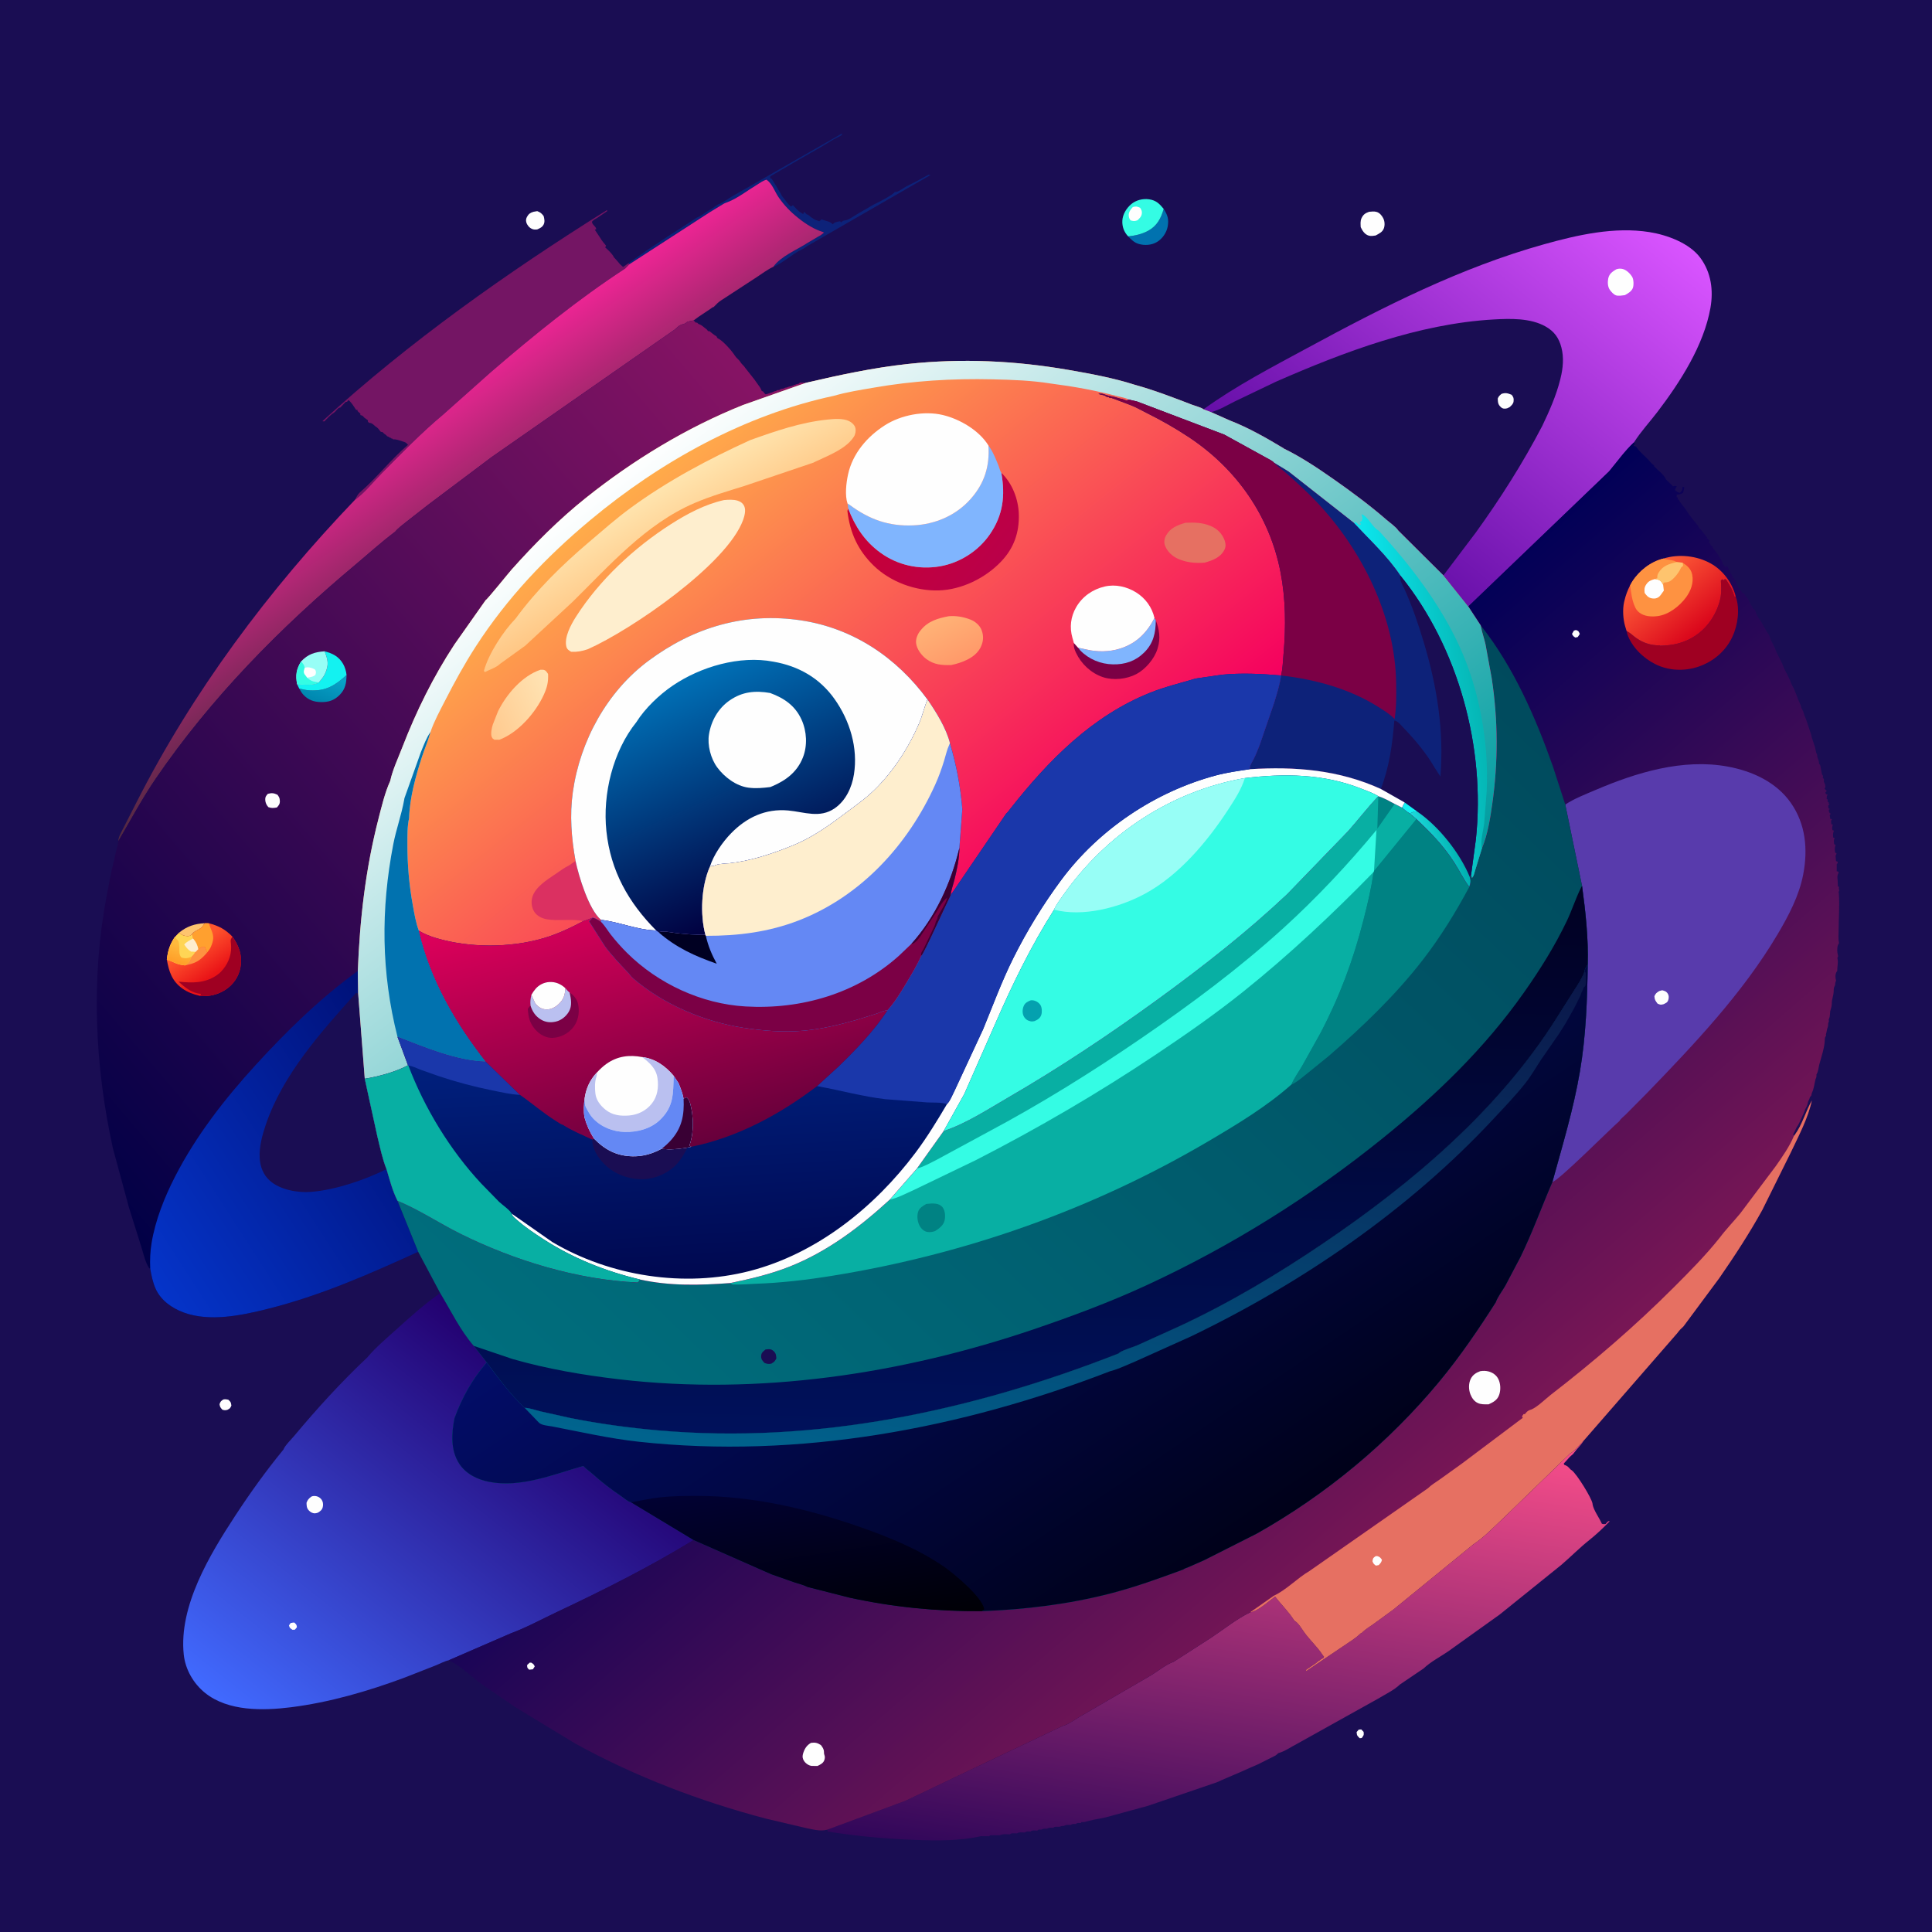
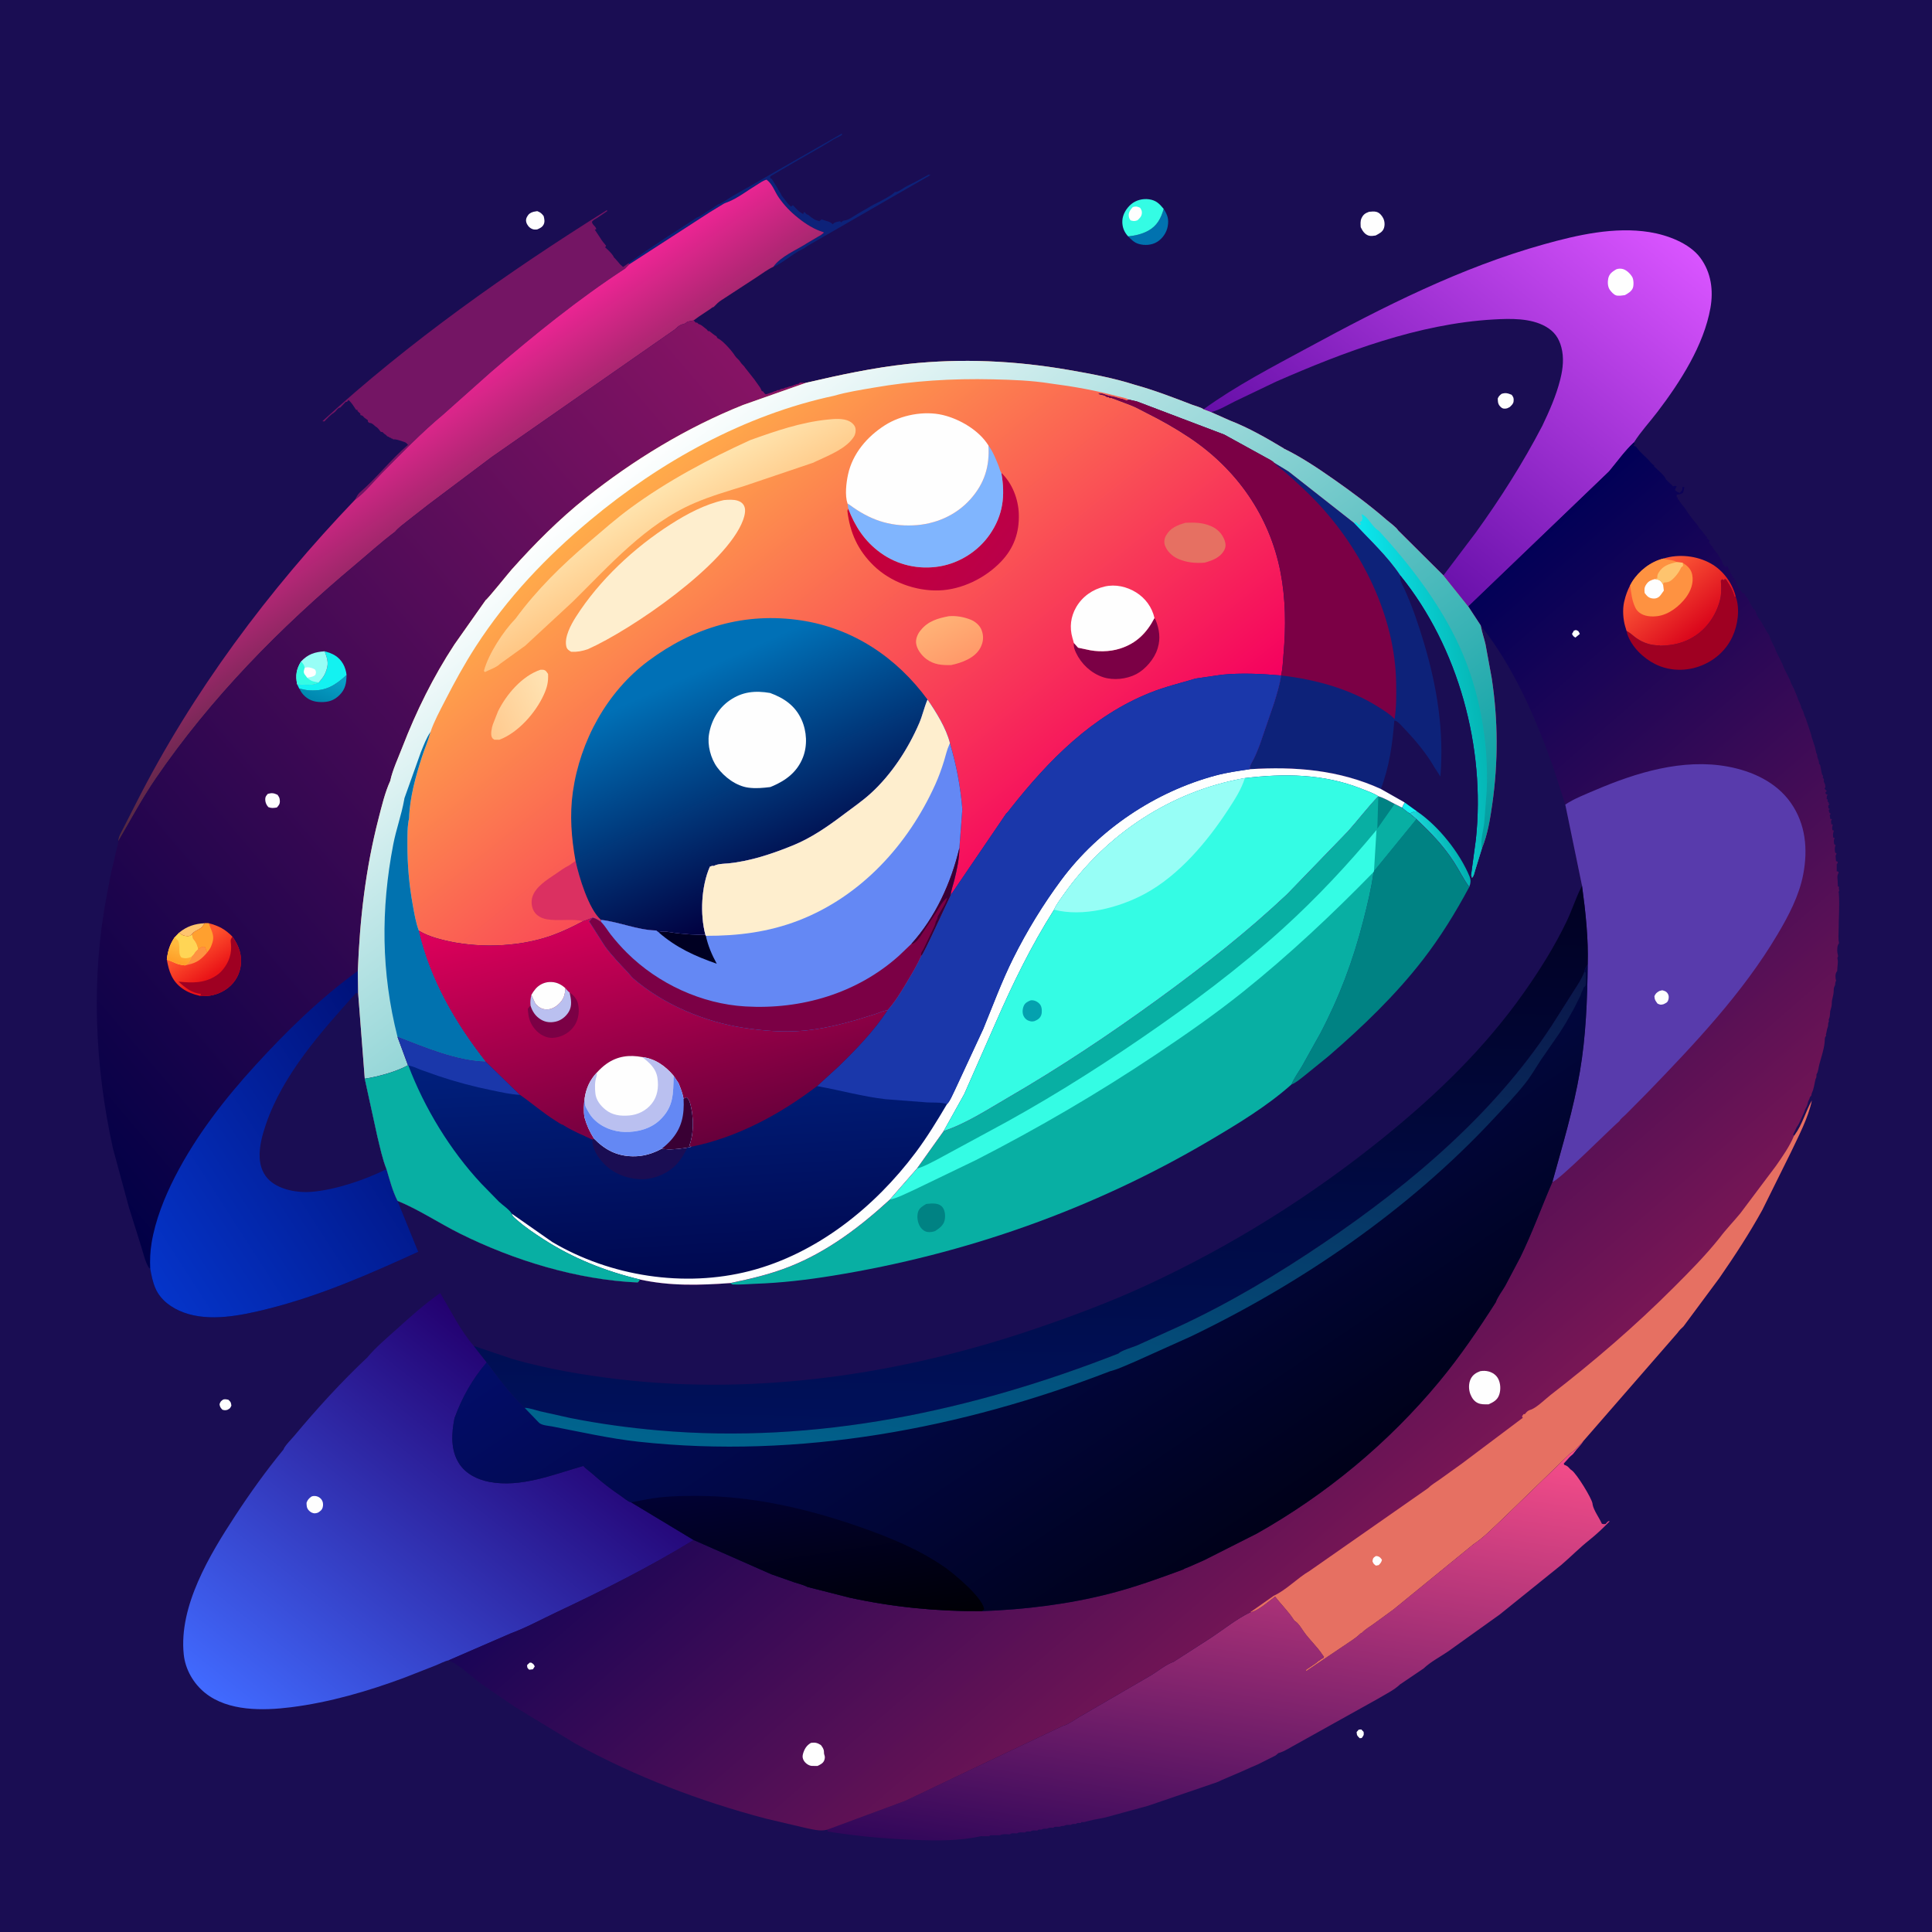
<svg xmlns="http://www.w3.org/2000/svg" version="1.1" style="display: block;" viewBox="0 0 2048 2048" width="1024" height="1024">
  <defs>
    <linearGradient id="Gradient1" gradientUnits="userSpaceOnUse" x1="531.208" y1="615.696" x2="417.803" y2="447.758">
      <stop class="stop0" offset="0" stop-opacity="1" stop-color="rgb(79,41,65)" />
      <stop class="stop1" offset="1" stop-opacity="1" stop-color="rgb(237,37,148)" />
    </linearGradient>
    <linearGradient id="Gradient2" gradientUnits="userSpaceOnUse" x1="1255.38" y1="2001.19" x2="1338.89" y2="1474.4">
      <stop class="stop0" offset="0" stop-opacity="1" stop-color="rgb(49,7,90)" />
      <stop class="stop1" offset="1" stop-opacity="1" stop-color="rgb(252,79,139)" />
    </linearGradient>
    <linearGradient id="Gradient3" gradientUnits="userSpaceOnUse" x1="1421.39" y1="551.524" x2="1711.68" y2="197.348">
      <stop class="stop0" offset="0" stop-opacity="1" stop-color="rgb(102,15,168)" />
      <stop class="stop1" offset="1" stop-opacity="1" stop-color="rgb(217,84,255)" />
    </linearGradient>
    <linearGradient id="Gradient4" gradientUnits="userSpaceOnUse" x1="600.882" y1="1478.12" x2="298.57" y2="1858.78">
      <stop class="stop0" offset="0" stop-opacity="1" stop-color="rgb(35,0,111)" />
      <stop class="stop1" offset="1" stop-opacity="1" stop-color="rgb(65,106,255)" />
    </linearGradient>
    <linearGradient id="Gradient5" gradientUnits="userSpaceOnUse" x1="19.643" y1="1181.5" x2="885.355" y2="445.219">
      <stop class="stop0" offset="0" stop-opacity="1" stop-color="rgb(0,0,70)" />
      <stop class="stop1" offset="1" stop-opacity="1" stop-color="rgb(139,20,101)" />
    </linearGradient>
    <linearGradient id="Gradient6" gradientUnits="userSpaceOnUse" x1="337.822" y1="742.941" x2="347.839" y2="716.3">
      <stop class="stop0" offset="0" stop-opacity="1" stop-color="rgb(0,136,176)" />
      <stop class="stop1" offset="1" stop-opacity="1" stop-color="rgb(8,161,199)" />
    </linearGradient>
    <linearGradient id="Gradient7" gradientUnits="userSpaceOnUse" x1="227.666" y1="1032.23" x2="205.357" y2="1000.12">
      <stop class="stop0" offset="0" stop-opacity="1" stop-color="rgb(234,19,23)" />
      <stop class="stop1" offset="1" stop-opacity="1" stop-color="rgb(255,86,46)" />
    </linearGradient>
    <linearGradient id="Gradient8" gradientUnits="userSpaceOnUse" x1="182.76" y1="1017.55" x2="188.577" y2="1000.54">
      <stop class="stop0" offset="0" stop-opacity="1" stop-color="rgb(255,160,42)" />
      <stop class="stop1" offset="1" stop-opacity="1" stop-color="rgb(255,186,61)" />
    </linearGradient>
    <linearGradient id="Gradient9" gradientUnits="userSpaceOnUse" x1="452.369" y1="1150.94" x2="152.415" y2="1344.27">
      <stop class="stop0" offset="0" stop-opacity="1" stop-color="rgb(0,17,121)" />
      <stop class="stop1" offset="1" stop-opacity="1" stop-color="rgb(5,52,201)" />
    </linearGradient>
    <linearGradient id="Gradient10" gradientUnits="userSpaceOnUse" x1="1057.36" y1="1053.77" x2="1520.88" y2="1587.6">
      <stop class="stop0" offset="0" stop-opacity="1" stop-color="rgb(0,0,87)" />
      <stop class="stop1" offset="1" stop-opacity="1" stop-color="rgb(120,22,85)" />
    </linearGradient>
    <linearGradient id="Gradient11" gradientUnits="userSpaceOnUse" x1="1801.16" y1="669.871" x2="1747.26" y2="604.338">
      <stop class="stop0" offset="0" stop-opacity="1" stop-color="rgb(218,5,27)" />
      <stop class="stop1" offset="1" stop-opacity="1" stop-color="rgb(255,96,57)" />
    </linearGradient>
    <linearGradient id="Gradient12" gradientUnits="userSpaceOnUse" x1="1532.94" y1="632.571" x2="643.999" y2="1559.29">
      <stop class="stop0" offset="0" stop-opacity="1" stop-color="rgb(0,74,93)" />
      <stop class="stop1" offset="1" stop-opacity="1" stop-color="rgb(0,110,125)" />
    </linearGradient>
    <linearGradient id="Gradient13" gradientUnits="userSpaceOnUse" x1="1100.96" y1="934.262" x2="1087.86" y2="1524.76">
      <stop class="stop0" offset="0" stop-opacity="1" stop-color="rgb(1,1,35)" />
      <stop class="stop1" offset="1" stop-opacity="1" stop-color="rgb(0,17,91)" />
    </linearGradient>
    <linearGradient id="Gradient14" gradientUnits="userSpaceOnUse" x1="1319.64" y1="1636.67" x2="979.778" y2="1132">
      <stop class="stop0" offset="0" stop-opacity="1" stop-color="rgb(0,1,25)" />
      <stop class="stop1" offset="1" stop-opacity="1" stop-color="rgb(2,13,104)" />
    </linearGradient>
    <linearGradient id="Gradient15" gradientUnits="userSpaceOnUse" x1="1193.84" y1="923.639" x2="1043.29" y2="1611.79">
      <stop class="stop0" offset="0" stop-opacity="1" stop-color="rgb(11,22,73)" />
      <stop class="stop1" offset="1" stop-opacity="1" stop-color="rgb(0,100,142)" />
    </linearGradient>
    <linearGradient id="Gradient16" gradientUnits="userSpaceOnUse" x1="869.412" y1="1730.51" x2="844.831" y2="1567.11">
      <stop class="stop0" offset="0" stop-opacity="1" stop-color="rgb(0,0,6)" />
      <stop class="stop1" offset="1" stop-opacity="1" stop-color="rgb(1,1,50)" />
    </linearGradient>
    <linearGradient id="Gradient17" gradientUnits="userSpaceOnUse" x1="682.445" y1="504.757" x2="1049.05" y2="961.939">
      <stop class="stop0" offset="0" stop-opacity="1" stop-color="rgb(255,172,74)" />
      <stop class="stop1" offset="1" stop-opacity="1" stop-color="rgb(245,0,95)" />
    </linearGradient>
    <linearGradient id="Gradient18" gradientUnits="userSpaceOnUse" x1="514.659" y1="762.532" x2="586.01" y2="730.724">
      <stop class="stop0" offset="0" stop-opacity="1" stop-color="rgb(255,202,143)" />
      <stop class="stop1" offset="1" stop-opacity="1" stop-color="rgb(255,228,180)" />
    </linearGradient>
    <linearGradient id="Gradient19" gradientUnits="userSpaceOnUse" x1="1018.44" y1="700.01" x2="995.001" y2="655.818">
      <stop class="stop0" offset="0" stop-opacity="1" stop-color="rgb(255,154,106)" />
      <stop class="stop1" offset="1" stop-opacity="1" stop-color="rgb(255,178,118)" />
    </linearGradient>
    <linearGradient id="Gradient20" gradientUnits="userSpaceOnUse" x1="936.587" y1="505.822" x2="1054.12" y2="600.501">
      <stop class="stop0" offset="0" stop-opacity="1" stop-color="rgb(201,0,52)" />
      <stop class="stop1" offset="1" stop-opacity="1" stop-color="rgb(186,0,73)" />
    </linearGradient>
    <linearGradient id="Gradient21" gradientUnits="userSpaceOnUse" x1="717.271" y1="595.928" x2="678.288" y2="527.924">
      <stop class="stop0" offset="0" stop-opacity="1" stop-color="rgb(255,198,132)" />
      <stop class="stop1" offset="1" stop-opacity="1" stop-color="rgb(255,229,175)" />
    </linearGradient>
    <linearGradient id="Gradient22" gradientUnits="userSpaceOnUse" x1="1195.15" y1="1184.74" x2="665.425" y2="492.817">
      <stop class="stop0" offset="0" stop-opacity="1" stop-color="rgb(0,157,160)" />
      <stop class="stop1" offset="1" stop-opacity="1" stop-color="rgb(255,255,255)" />
    </linearGradient>
    <linearGradient id="Gradient23" gradientUnits="userSpaceOnUse" x1="1565.4" y1="726.355" x2="1461.75" y2="738.223">
      <stop class="stop0" offset="0" stop-opacity="1" stop-color="rgb(5,183,182)" />
      <stop class="stop1" offset="1" stop-opacity="1" stop-color="rgb(12,230,237)" />
    </linearGradient>
    <linearGradient id="Gradient24" gradientUnits="userSpaceOnUse" x1="1542.94" y1="892.03" x2="1510.47" y2="903.172">
      <stop class="stop0" offset="0" stop-opacity="1" stop-color="rgb(0,177,177)" />
      <stop class="stop1" offset="1" stop-opacity="1" stop-color="rgb(28,217,218)" />
    </linearGradient>
    <linearGradient id="Gradient25" gradientUnits="userSpaceOnUse" x1="824.77" y1="955.01" x2="719.365" y2="720.734">
      <stop class="stop0" offset="0" stop-opacity="1" stop-color="rgb(1,0,64)" />
      <stop class="stop1" offset="1" stop-opacity="1" stop-color="rgb(0,112,182)" />
    </linearGradient>
    <linearGradient id="Gradient26" gradientUnits="userSpaceOnUse" x1="729.45" y1="1353.98" x2="715.339" y2="1115.47">
      <stop class="stop0" offset="0" stop-opacity="1" stop-color="rgb(0,8,80)" />
      <stop class="stop1" offset="1" stop-opacity="1" stop-color="rgb(0,32,125)" />
    </linearGradient>
    <linearGradient id="Gradient27" gradientUnits="userSpaceOnUse" x1="738.376" y1="1213.69" x2="666.268" y2="931.253">
      <stop class="stop0" offset="0" stop-opacity="1" stop-color="rgb(103,0,59)" />
      <stop class="stop1" offset="1" stop-opacity="1" stop-color="rgb(223,0,91)" />
    </linearGradient>
  </defs>
  <path transform="translate(0,0)" fill="rgb(26,13,83)" d="M -0 -0 L 2048 0 L 2048 2048 L -0 2048 L -0 -0 z" />
  <path transform="translate(0,0)" fill="rgb(254,254,254)" d="M 1440.31 1833.5 L 1443.01 1833.27 L 1445.5 1835.87 C 1445.92 1839.52 1445.51 1839.5 1443.5 1842.37 L 1441.37 1842.6 C 1438.72 1839.9 1438.36 1839.98 1438.07 1836 L 1440.31 1833.5 z" />
  <path transform="translate(0,0)" fill="rgb(254,254,254)" d="M 236.736 1483.5 C 238.893 1483.07 239.886 1483.32 242 1483.75 C 244.74 1486.28 244.729 1486.31 245.287 1490 C 243.932 1492.93 243.849 1492.98 241 1494.5 C 238.619 1495.08 238.134 1495.02 235.761 1494.37 C 233.815 1492.29 233.077 1491.36 232.7 1488.5 C 233.835 1485.47 234.053 1485.34 236.736 1483.5 z" />
  <path transform="translate(0,0)" fill="rgb(254,254,254)" d="M 565.545 224.5 L 569.5 223.815 C 572.935 225.149 574.027 226.085 576.282 229 C 577.032 231.964 577.749 235.092 576.272 238 C 574.786 240.927 572.32 241.93 569.5 243.189 C 567.249 243.452 565.699 243.512 563.605 242.5 C 560.848 241.169 558.675 238.486 557.873 235.5 C 557.333 233.489 557.665 231.695 558.626 229.901 C 560.288 226.8 562.188 225.463 565.545 224.5 z" />
  <path transform="translate(0,0)" fill="rgb(254,254,254)" d="M 1451.3 224.5 C 1453.88 224.266 1456.73 223.898 1459.26 224.639 C 1462.36 225.548 1464.76 228.374 1466.2 231.16 C 1467.85 234.35 1468.15 238.448 1467.01 241.861 C 1465.6 246.062 1461.84 247.648 1458.22 249.637 C 1455.86 249.99 1453.25 250.483 1450.92 249.771 C 1446.59 248.447 1444.26 244.658 1442.42 240.823 C 1442.26 237.743 1441.87 234.415 1443.17 231.527 C 1445 227.452 1447.19 225.962 1451.3 224.5 z" />
  <path transform="translate(0,0)" fill="rgb(1,114,175)" d="M 1233.55 221.417 C 1237.63 227.837 1239.19 232.276 1237.82 240 C 1236.65 246.614 1232.21 253.057 1226.46 256.509 C 1220.68 259.984 1213.15 260.434 1206.83 258.5 C 1202.28 257.109 1199.12 253.907 1195.9 250.588 C 1203.37 249.766 1210.54 248.223 1217.19 244.567 C 1226.58 239.401 1230.73 231.415 1233.55 221.417 z" />
  <path transform="translate(0,0)" fill="rgb(52,252,228)" d="M 1195.9 250.588 C 1191.52 245.97 1189.42 240.296 1189.73 233.96 C 1190.07 227.228 1193.99 220.807 1199.05 216.5 C 1204.2 212.12 1211.33 210.341 1218 211.261 C 1225.38 212.279 1229.02 215.897 1233.55 221.417 C 1230.73 231.415 1226.58 239.401 1217.19 244.567 C 1210.54 248.223 1203.37 249.766 1195.9 250.588 z" />
  <path transform="translate(0,0)" fill="rgb(254,254,254)" d="M 1200.81 219.5 C 1204.28 218.481 1205.3 218.856 1208.5 220.208 C 1209.93 222.273 1210.75 223.87 1210.37 226.5 C 1209.91 229.698 1207.99 231.422 1205.77 233.5 C 1202.69 234.653 1201.55 234.416 1198.5 233.633 C 1197.3 232.015 1196.81 231.147 1196.57 229.085 C 1196.1 225.107 1198.33 222.269 1200.81 219.5 z" />
  <path transform="translate(0,0)" fill="rgb(13,34,121)" d="M 666.201 279.005 L 684 266.51 L 686.25 265.005 L 687.656 264.052 L 708 250.51 L 708.984 249.836 L 716.25 245.25 L 739 230.51 L 740.25 230.005 C 744.809 227.851 748.778 224.238 753.25 222.005 L 760.5 217.19 C 762.362 215.855 760.561 217.108 763.005 216.005 C 767.485 213.984 772.629 210.155 777 207.616 L 892.5 141.539 L 892.5 143 C 890.512 144.325 888.532 145.372 886.359 146.359 C 882.023 148.33 877.992 151.48 873.75 153.75 L 870 156 L 849 168 L 840.75 172.75 L 837 175 L 828.75 179.75 L 825 182 L 816.75 186.75 L 816.245 188 L 817 189.5 L 818 189.5 L 818.62 190.562 C 820.736 194.113 823.039 197.345 824.995 201.005 L 827.49 205 L 828.148 206.408 C 829.089 208.287 830.243 209.364 831.49 211 C 833.908 214.171 835.326 216.487 838.5 219 L 840.5 217.51 C 843.456 220.532 846.262 224.157 849.995 226.005 L 851.51 227 L 852.005 225.005 L 852.995 225.005 L 854.154 226.227 C 857.721 229.794 853.352 225.688 856.995 228.005 C 858.666 229.068 859.053 230.035 860.995 231.005 L 861.935 231.726 C 863.893 233.196 866.208 233.748 868.51 234.5 L 871 232.51 L 872.094 232.979 C 876.192 234.618 879.327 234.354 882.75 237.75 L 884 236.51 C 885.596 235.362 888.586 234.868 890.5 234.51 L 891.75 235.75 L 893 234.51 C 894.142 233.685 895.272 233.742 896.51 233.5 C 900.464 232.726 904.698 229.144 908.25 227.25 L 912 225 L 919 221 C 922.137 219.124 925.313 217.153 928.641 215.641 C 932.158 214.042 946.996 206.222 948.5 203.51 L 950 203.5 C 953.039 202.815 957.247 199.68 960 198 L 970.641 192.641 L 984.25 185.25 L 986.459 185.5 L 856.144 260.582 C 854.547 261.525 855.342 261.062 853.724 262.291 C 852.46 263.251 851.45 263.713 850.052 264.38 C 839.498 269.419 830.528 278.494 819.793 282.816 C 827.423 271.761 844.831 264.84 856 257.51 L 867.005 251.005 C 869.638 249.65 871.321 248.494 873.5 246.51 L 872.361 245.925 C 863.311 243.192 854.018 237.384 846.558 231.388 L 845.701 230.691 C 837.854 224.445 831.469 217.81 825.698 209.601 C 821.162 203.147 819.13 195.407 812.654 190.465 C 808.941 191.257 805.348 194.088 802.111 196.032 C 792.336 201.902 781.803 210.243 771.232 214.259 C 769.416 214.949 767.917 215.438 766.271 216.517 L 752.557 224.865 L 667.214 280.094 L 666.201 279.005 z" />
  <path transform="translate(0,0)" fill="rgb(116,21,100)" d="M 376.202 529.894 C 377.654 527.312 379.151 524.006 381.385 522.074 C 399.365 506.528 414.313 487.046 432.5 471.51 C 431.139 470.063 430.495 469.031 428.5 468.49 C 425.579 467.697 421.635 465.967 418.75 465.75 L 416.75 465.75 L 416 465 L 414.75 464.75 L 414 464 L 412.75 463.75 L 412 463 C 410.048 462.61 410.466 462.173 409 461 C 406.053 458.642 408.798 461.329 406.406 458.938 L 405.5 458 C 403.83 457.761 403.909 458.13 403 457 C 401.724 455.414 401.084 454.176 399.377 452.938 L 398 452 C 396.486 450.808 394.995 448.948 393 448.5 C 390.86 448.019 391.641 448.631 390.005 446.995 L 390 445.5 L 388 444 L 386.5 443 C 385.097 441.75 385.032 440.731 382.94 440.201 L 382.005 439.995 L 382 438.5 L 379.005 435.75 L 379 434.5 L 377.5 434.49 L 375.51 431.5 C 373.722 428.633 371.955 426.35 369.5 424 L 367.75 425.995 L 366.5 426 L 360.75 431.995 C 357.987 432.006 356.519 435.792 354.25 437.25 C 350.176 439.867 347.183 443.247 343.75 446.75 L 341.761 446.5 C 433.545 362.472 537.652 288.898 643 222.943 L 644 223.5 L 636 229 L 633 231 C 630.709 232.325 629.32 232.995 627.5 235 C 627.692 236.709 628.026 237.118 629.179 238.502 C 630.333 239.887 631.995 241.125 631.995 242.995 L 630.5 243.49 L 636.49 252.5 C 637.401 253.967 638.087 255.153 639.212 256.503 L 642.49 260.5 L 641.495 262.25 C 644.242 264.624 648.048 268.201 649.995 271.25 C 651.828 274.122 648.812 270.838 651.618 273.643 L 655.49 278 C 657.036 280.036 658.525 281.383 660.5 283 L 666.201 279.005 L 667.214 280.094 L 662.718 284.663 C 612.861 317.147 565.053 355.935 520.012 394.75 L 469.947 439.322 C 446.982 458.43 425.758 480.426 404.753 501.654 C 395.882 510.619 386.379 522.624 376.202 529.894 z" />
  <path transform="translate(0,0)" fill="url(#Gradient1)" d="M 667.214 280.094 L 752.557 224.865 L 766.271 216.517 C 767.917 215.438 769.416 214.949 771.232 214.259 C 781.803 210.243 792.336 201.902 802.111 196.032 C 805.348 194.088 808.941 191.257 812.654 190.465 C 819.13 195.407 821.162 203.147 825.698 209.601 C 831.469 217.81 837.854 224.445 845.701 230.691 L 846.558 231.388 C 854.018 237.384 863.311 243.192 872.361 245.925 L 873.5 246.51 C 871.321 248.494 869.638 249.65 867.005 251.005 L 856 257.51 C 844.831 264.84 827.423 271.761 819.793 282.816 C 813.616 285.587 807.745 290.176 802.056 293.857 L 764.35 318.458 C 761.731 320.109 759.64 322.186 757.531 324.424 C 755.739 326.327 757.389 324.844 754.995 325.995 L 753 327.49 L 741 335.49 L 735.32 339.602 C 733.204 340.441 729.099 340.447 728.078 341.462 C 726.944 342.59 724.717 343.784 723.064 343.866 C 718.275 345.438 717.29 348.293 713.5 350.545 L 521.145 484.551 L 454.036 534.951 L 431.231 552.765 C 427.124 556.078 422.179 559.607 418.828 563.688 C 404.121 574.686 390.339 587.26 376.252 599.05 C 296.953 665.417 223.803 739.688 165.237 825.223 C 150.534 846.696 138.539 869.419 125.383 891.795 C 125.46 886.942 128.788 881.786 130.937 877.5 L 144.08 851.715 C 204.042 733.355 284.633 625.547 376.202 529.894 C 386.379 522.624 395.882 510.619 404.753 501.654 C 425.758 480.426 446.982 458.43 469.947 439.322 L 520.012 394.75 C 565.053 355.935 612.861 317.147 662.718 284.663 L 667.214 280.094 z" />
  <path transform="translate(0,0)" fill="url(#Gradient2)" d="M 1664.6 1540.52 C 1668.05 1539.32 1675.78 1530.01 1678.74 1527.15 C 1675.84 1532.07 1671.87 1535.29 1668.68 1539.83 C 1667.56 1541.43 1666.58 1542.19 1665.1 1543.39 C 1663.86 1544.39 1662.97 1545.56 1661.92 1546.75 L 1657.69 1551.36 L 1658.05 1552.7 L 1659.89 1553.44 C 1662.35 1554.48 1662.87 1555.83 1664.72 1557.57 L 1666.2 1558.63 C 1671.54 1562.57 1687.35 1588.24 1688.13 1593.86 L 1688.23 1594.8 C 1689.33 1601.05 1695.45 1609.17 1698.05 1615.26 C 1699.72 1615.7 1700.21 1615.76 1702 1615.5 C 1703.37 1614.01 1703.97 1612.67 1705.99 1612.25 L 1706.01 1613 C 1699.42 1619.73 1692.12 1626.67 1684.77 1632.5 C 1674.52 1640.63 1664.98 1650.35 1655 1658.9 L 1589.84 1711.4 L 1535.02 1750.61 C 1526.67 1756.34 1516.35 1761.64 1509.07 1768.66 L 1484.05 1785.57 C 1478.01 1791.53 1467.95 1796.32 1460.64 1800.76 L 1374.7 1848.65 C 1369.14 1851.48 1360.99 1857.07 1355.15 1858.34 C 1353.36 1859.96 1352.24 1861.08 1349.99 1861.99 L 1333.5 1870.27 L 1326 1873.49 L 1315.99 1877.99 L 1308.99 1880.99 L 1301.99 1883.99 L 1294.99 1886.99 L 1293.53 1887.74 C 1290.91 1889.05 1287.78 1890.07 1284.99 1890.98 L 1217 1914.22 L 1171.5 1926.63 C 1166.06 1927.92 1160.35 1928.56 1155.01 1930.01 C 1153.69 1930.36 1152.56 1930.57 1151.25 1931.01 C 1149.47 1931.6 1148.32 1931.55 1146.5 1931.51 L 1145.5 1932.51 C 1143.28 1932.51 1142.13 1931.88 1140.5 1933.51 C 1138.01 1933.51 1137.13 1933.09 1135 1934.51 C 1132.33 1934.51 1130.27 1933.99 1128 1935.51 L 1126.62 1935.59 C 1124.43 1935.76 1125.65 1935.56 1124.08 1936.15 C 1121.42 1937.15 1118.51 1935.5 1116.5 1937.51 C 1113.92 1937.51 1112.2 1937.04 1110 1938.51 C 1107.51 1938.51 1106.13 1938.09 1104 1939.51 C 1101.87 1939.51 1101.07 1938.94 1099.5 1940.51 C 1097.12 1940.51 1094.2 1939.81 1092.5 1941.51 C 1090.26 1941.51 1088.13 1940.88 1086.5 1942.51 C 1083.56 1942.51 1080.48 1941.86 1078 1943.51 C 1075.56 1943.51 1072.24 1942.77 1070.5 1944.51 C 1067.35 1944.51 1062.55 1943.81 1060 1945.51 L 1049.5 1945.51 L 1048.5 1946.51 L 1039.67 1946.44 C 1017.65 1951.53 992.984 1951.23 970.5 1950.4 C 939.418 1949.26 908.207 1946.47 877.5 1941.52 L 876.996 1939.53 L 959.783 1908.96 L 1126.96 1829.36 C 1131.2 1828.84 1140.77 1821.94 1144.75 1819.71 L 1220.5 1775.7 C 1227.88 1771.2 1235.91 1764.4 1244.03 1761.61 L 1283.63 1736.15 C 1297.03 1727.3 1310.76 1716.16 1325.15 1709.19 L 1327.05 1708.72 C 1335.07 1706.44 1344.89 1697.38 1351.72 1692.43 C 1357.85 1700.55 1366.09 1708.45 1371.4 1716.9 C 1372.25 1718.25 1371.95 1717.74 1373.45 1718.83 C 1376.78 1721.25 1379.75 1726.2 1382.12 1729.61 C 1388.07 1738.16 1396.2 1745.3 1401.98 1754.15 C 1402.77 1755.36 1402.42 1754.88 1403.51 1756 C 1402.55 1758.21 1403.37 1757.44 1401.72 1758.17 C 1399.61 1759.11 1401.3 1758.34 1399 1760 L 1397.76 1760.73 C 1396.52 1761.48 1396.05 1762.17 1395 1763 L 1384.61 1770.03 L 1384.47 1771.49 L 1423.31 1745.33 C 1429.66 1740.91 1436.69 1736.94 1442.2 1731.48 L 1443.77 1730.71 C 1447.02 1727.19 1451.71 1724.5 1455.62 1721.73 L 1477.04 1706.14 L 1562.04 1636.84 C 1572.84 1629.91 1583.57 1618.56 1593.06 1609.79 L 1664.6 1540.52 z" />
  <path transform="translate(0,0)" fill="url(#Gradient3)" d="M 1275.78 433.876 C 1309.94 409.063 1348.89 388.904 1385.99 368.822 C 1466.57 325.194 1548.21 283.675 1636.84 258.923 C 1672.42 248.989 1711.4 240.138 1748.47 246.042 C 1767.06 249.002 1790.87 257.622 1802.48 273.38 C 1813.92 288.91 1816.43 307.785 1813.13 326.431 C 1806.11 366.03 1781.13 404.881 1757.07 436.5 C 1749 447.114 1739.21 457.626 1732.15 468.873 C 1722.5 477.778 1714.14 489.614 1705.66 499.746 L 1556.44 642.912 L 1530.08 609.949 L 1482.19 562.347 C 1479.84 558.598 1473.52 554.27 1470.09 551.293 C 1452.26 535.798 1433.08 521.558 1413.73 508.023 C 1396.95 496.283 1379.17 484.335 1360.7 475.399 L 1360.7 475.233 C 1342.73 464.422 1323.21 453.264 1303.65 445.712 L 1283.77 436.873 L 1275.78 433.876 z" />
  <path transform="translate(0,0)" fill="rgb(254,254,254)" d="M 1713.27 285.5 C 1715.39 284.769 1717.15 284.609 1719.35 284.969 C 1723.73 285.685 1727.93 289.845 1730.17 293.48 C 1731.85 296.203 1731.98 302.573 1730.82 305.445 C 1729.44 308.862 1725.51 311.245 1722.42 312.862 C 1719.76 313.216 1715.74 313.895 1713.16 313.118 C 1710.59 312.344 1707.75 309.116 1706.29 306.94 C 1704.17 303.761 1704.06 298.805 1704.81 295.167 C 1705.85 290.159 1709.19 287.98 1713.27 285.5 z" />
  <path transform="translate(0,0)" fill="rgb(26,13,83)" d="M 1283.77 436.873 L 1284.65 436.647 C 1292.98 434.375 1301.25 429.316 1309.03 425.467 L 1352.5 404.646 C 1424.67 372.998 1503.85 343.148 1583.22 338.65 C 1601.06 337.639 1622.27 337.03 1638.34 346.069 C 1647.55 351.248 1652.52 358.202 1655.16 368.375 C 1657.93 379.061 1656.86 390.414 1654.22 401 L 1653.82 402.65 C 1649.62 419.426 1642.31 435.932 1634.85 451.491 C 1614.41 490.75 1590.26 528.751 1564.33 564.644 L 1530.08 609.949 L 1482.19 562.347 C 1479.84 558.598 1473.52 554.27 1470.09 551.293 C 1452.26 535.798 1433.08 521.558 1413.73 508.023 C 1396.95 496.283 1379.17 484.335 1360.7 475.399 L 1360.7 475.233 C 1342.73 464.422 1323.21 453.264 1303.65 445.712 L 1283.77 436.873 z" />
  <path transform="translate(0,0)" fill="rgb(254,254,254)" d="M 1591.72 417.5 C 1596 416.072 1598.39 416.859 1602.43 418.5 C 1604.38 421.033 1604.82 422.228 1604.45 425.5 C 1604.15 428.185 1602.21 429.741 1600.37 431.5 L 1597.83 432.754 C 1595.52 433.464 1593.13 433.474 1591.21 431.787 C 1587.86 428.829 1587.88 426.606 1587.66 422.5 C 1588.67 419.992 1589.69 419.158 1591.72 417.5 z" />
  <path transform="translate(0,0)" fill="url(#Gradient4)" d="M 466.631 1370.73 C 478.035 1389.59 487.679 1409.93 502.169 1426.68 L 515.903 1444.16 C 500.541 1462.21 489.9 1481.17 481.793 1503.31 C 478.586 1519.33 477.467 1537.26 486.818 1551.59 C 493.871 1562.41 506.066 1568.39 518.452 1570.8 C 551.978 1577.32 586.642 1563.05 618.267 1553.99 C 621.364 1557.31 624.837 1559.52 628.164 1562.5 C 637.404 1570.79 647.619 1578.69 657.924 1585.63 C 660.415 1587.31 666.218 1592.33 669.011 1592.51 L 735.271 1632.47 C 688.902 1660.89 639.298 1685.76 590.126 1708.94 C 574.066 1716.52 557.811 1725.43 541.191 1731.55 L 475.541 1760.02 C 471.324 1760.85 466.208 1763.67 462.14 1765.29 L 428.803 1778.36 C 390.154 1792.74 349.168 1804.67 308.192 1809.79 C 278.854 1813.45 241.894 1814.19 217.5 1794.64 C 205.053 1784.66 196.444 1769.71 194.776 1753.8 C 189.4 1702.51 222.359 1648.03 249.223 1606.94 C 265.207 1582.5 281.991 1559.11 300.528 1536.52 C 301.727 1532.66 309.07 1525.46 311.77 1522.22 C 336.194 1492.96 362.109 1464.51 389.919 1438.4 L 389.926 1438.24 C 398.607 1428.05 409.53 1418.8 419.5 1409.84 C 434.735 1396.14 449.775 1382.43 466.631 1370.73 z" />
-   <path transform="translate(0,0)" fill="rgb(254,254,254)" d="M 308.045 1720.5 C 309.337 1720.1 310.657 1720.07 312 1719.95 C 314.089 1722.07 314.463 1722.08 314.728 1725 L 312.605 1727.5 L 310.077 1727.66 C 307.529 1725.87 307.116 1725.96 306.333 1723 L 308.045 1720.5 z" />
  <path transform="translate(0,0)" fill="rgb(254,254,254)" d="M 330.007 1586.5 C 330.83 1586.15 331.062 1586 332.071 1585.89 C 335.388 1585.51 338.528 1586.69 340.634 1589.36 C 342.4 1591.6 342.832 1594.76 342.166 1597.5 C 341.408 1600.61 339.56 1601.93 336.956 1603.5 C 336.082 1603.76 334.891 1604.17 333.992 1604.18 C 331.207 1604.23 328.96 1602.95 327.162 1600.89 C 325.013 1598.44 325.013 1596.06 324.945 1593 C 326.121 1589.76 327.286 1588.58 330.007 1586.5 z" />
  <path transform="translate(0,0)" fill="url(#Gradient5)" d="M 735.32 339.602 L 737.5 342 L 738.995 342.005 L 739.654 342.727 C 740.961 344.033 740.032 343.161 741.995 344.005 C 743.861 344.807 745.433 346.264 747 347.51 L 748.344 348.542 C 749.871 349.764 749.324 349.247 750.5 351 L 751.995 351.005 L 755.466 353.758 C 756.796 354.865 758.002 355.671 759.5 356.51 L 760.245 358 C 760.907 358.99 761.452 358.848 762.5 359.51 C 767.568 362.711 775.89 372.002 778.995 377.005 C 780.623 379.629 783.303 381.13 784.995 384.005 C 786.312 386.243 788.584 387.504 789.995 390.005 L 799.49 402 L 805.553 410.531 C 806.445 411.87 806.96 413 807.49 414.5 L 808.995 415.005 L 810 416.51 L 811.5 418 C 813.668 417.646 815.208 417.006 817.25 416.25 L 818.531 415.877 C 819.398 415.619 820.151 415.064 821 414.755 L 822.51 414.5 L 824 413.51 L 826 413.5 L 827 412.755 C 828.39 411.93 829.534 412.207 831 411.755 L 832.25 411.005 L 834 410.755 C 835.789 410.228 835.994 409.732 838 409.5 C 839.317 409.347 840.751 408.63 841.956 408.131 C 843.565 407.464 845.054 407.107 846.75 406.75 L 848 405.51 L 854.333 405.804 L 787.508 429.363 C 727.798 453.296 671.533 487.514 621.306 527.575 C 592.608 550.464 566.664 576.494 542.267 603.87 C 539.04 607.491 516.493 635.572 514.858 636.142 L 481.775 683.094 C 459.33 717.268 441.219 753.992 426.511 792.09 C 422.146 803.397 416.162 816.065 413.651 827.817 C 408.027 840.166 404.678 854.469 401.288 867.604 C 387.506 920.996 381.436 974.245 379.286 1029.26 L 379.669 1053.14 L 386.663 1143.51 L 400.013 1204.62 C 402.802 1215.96 405.369 1228.54 409.695 1239.34 C 413.039 1250.47 416.094 1262.6 421.4 1272.96 L 443.311 1326.97 C 391.12 1350.79 339.346 1373.58 283.471 1387.54 C 255.84 1394.44 222.338 1401.46 194.71 1391.3 C 182.097 1386.67 170.249 1378.31 164.77 1365.69 C 161.919 1359.13 160.493 1351.94 159.254 1344.92 C 158.083 1344.29 158.333 1344.63 157.672 1343.56 C 153.711 1337.16 151.907 1328.33 149.627 1321.16 L 136.747 1280.16 L 119.667 1217.15 C 100.548 1130.35 96.275 1037.8 112.993 950.27 C 115.34 937.984 117.425 925.052 120.673 913 C 121.783 908.877 122.262 904.54 123.572 900.5 C 124.526 897.556 124.965 894.856 125.383 891.795 C 138.539 869.419 150.534 846.696 165.237 825.223 C 223.803 739.688 296.953 665.417 376.252 599.05 C 390.339 587.26 404.121 574.686 418.828 563.688 C 422.179 559.607 427.124 556.078 431.231 552.765 L 454.036 534.951 L 521.145 484.551 L 713.5 350.545 C 717.29 348.293 718.275 345.438 723.064 343.866 C 724.717 343.784 726.944 342.59 728.078 341.462 C 729.099 340.447 733.204 340.441 735.32 339.602 z" />
  <path transform="translate(0,0)" fill="rgb(254,196,110)" d="M 189.899 988.611 C 198.196 981.834 206.553 979.177 217.072 978.646 C 215.783 980.54 214.489 982.675 212.604 984.03 C 209.223 986.461 206.062 986.848 203.463 990.419 C 201.873 991.874 200.702 992.53 198.5 992.369 C 194.566 992.08 192.67 991.259 189.899 988.611 z" />
  <path transform="translate(0,0)" fill="rgb(254,254,254)" d="M 283.905 841.5 C 288.162 840.37 290.225 840.632 294.168 842.5 C 295.87 844.944 296.448 845.701 296.633 848.766 C 296.835 852.101 295.686 853.61 293.5 855.974 C 290.014 856.539 287.839 856.896 284.5 855.605 C 282.512 853.47 281.352 850.948 281.174 848 C 280.987 844.91 281.949 843.701 283.905 841.5 z" />
  <path transform="translate(0,0)" fill="url(#Gradient6)" d="M 317.194 729.871 C 320.978 730.803 324.685 731.659 328.593 731.847 C 345.559 732.665 355.282 726.644 367.368 715.554 C 367.173 723.995 366.251 730.433 359.97 736.729 C 354.092 742.622 348.098 744.394 339.956 744.235 C 332.765 744.096 326.603 741.899 321.622 736.507 C 319.801 734.536 318.477 732.21 317.194 729.871 z" />
  <path transform="translate(0,0)" fill="rgb(19,242,241)" d="M 344.083 690.402 C 352.623 692.657 359.213 695.903 363.752 703.852 C 365.705 707.272 366.968 711.64 367.368 715.554 C 355.282 726.644 345.559 732.665 328.593 731.847 C 324.685 731.659 320.978 730.803 317.194 729.871 L 314.99 725.374 C 322.438 725.642 331.309 727.147 337.961 723.423 C 340.388 720.538 343.117 717.406 344.639 713.936 C 348.913 704.196 347.643 699.693 344.083 690.402 z" />
  <path transform="translate(0,0)" fill="rgb(151,254,246)" d="M 319.209 701.092 C 326.596 693.342 333.58 691.183 344.083 690.402 C 347.643 699.693 348.913 704.196 344.639 713.936 C 343.117 717.406 340.388 720.538 337.961 723.423 C 331.309 727.147 322.438 725.642 314.99 725.374 C 313.096 715.764 314.128 709.412 319.209 701.092 z" />
  <path transform="translate(0,0)" fill="rgb(254,254,254)" d="M 322.97 707.917 C 326.298 706.804 330.112 707.661 333.19 709.255 C 334.668 710.02 334.515 711.014 334.977 712.5 C 334.608 714.184 334.884 715.309 333.283 716.255 C 330.921 717.649 328.2 717.939 325.541 718.411 L 322.572 714.413 C 321.409 712.052 322.185 710.253 322.97 707.917 z" />
  <path transform="translate(0,0)" fill="rgb(52,252,228)" d="M 314.99 725.374 C 313.096 715.764 314.128 709.412 319.209 701.092 C 321.289 703.662 322.481 704.596 322.97 707.917 C 322.185 710.253 321.409 712.052 322.572 714.413 L 325.541 718.411 C 329.766 722.284 332.296 722.471 337.961 723.423 C 331.309 727.147 322.438 725.642 314.99 725.374 z" />
  <path transform="translate(0,0)" fill="url(#Gradient7)" d="M 217.072 978.646 L 221.4 978.717 C 231.864 981.402 238.685 985.027 246.328 992.81 C 253.413 1002.88 257.135 1013.08 254.875 1025.45 C 253.057 1035.4 247.247 1043.85 238.757 1049.28 C 230.506 1054.57 221.478 1056.52 211.828 1055.84 L 211.336 1055.51 C 204.687 1053.94 198.947 1051.86 193.339 1047.88 C 182.326 1040.06 179.056 1029.83 176.871 1017.26 C 177.933 1008.01 179.934 1001.4 185.09 993.621 L 189.899 988.611 C 192.67 991.259 194.566 992.08 198.5 992.369 C 200.702 992.53 201.873 991.874 203.463 990.419 C 206.062 986.848 209.223 986.461 212.604 984.03 C 214.489 982.675 215.783 980.54 217.072 978.646 z" />
  <path transform="translate(0,0)" fill="rgb(254,146,65)" d="M 210.2 1006.1 C 212.95 1004.51 214.03 1003.11 217.201 1003.83 C 218.126 1005.78 218.873 1007.78 219.455 1009.86 C 213.601 1016.61 208.983 1020.46 200.057 1022.42 L 196.156 1023.36 C 200.432 1020.82 201.269 1018.47 203.293 1014.08 C 205.086 1012.51 206.08 1011.02 207.342 1009.03 L 210.2 1006.1 z" />
  <path transform="translate(0,0)" fill="rgb(255,160,47)" d="M 217.072 978.646 L 221.4 978.717 L 221.961 980.546 L 223.968 985.713 C 226.948 992.628 226.53 996.571 223.567 1003.6 C 222.6 1005.9 220.968 1007.9 219.455 1009.86 C 218.873 1007.78 218.126 1005.78 217.201 1003.83 C 214.03 1003.11 212.95 1004.51 210.2 1006.1 C 209.053 1001.24 207.916 998.712 204.66 994.879 L 203.463 990.419 C 206.062 986.848 209.223 986.461 212.604 984.03 C 214.489 982.675 215.783 980.54 217.072 978.646 z" />
  <path transform="translate(0,0)" fill="rgb(255,213,85)" d="M 189.899 988.611 C 192.67 991.259 194.566 992.08 198.5 992.369 C 200.702 992.53 201.873 991.874 203.463 990.419 L 204.66 994.879 C 207.916 998.712 209.053 1001.24 210.2 1006.1 L 207.342 1009.03 C 206.08 1011.02 205.086 1012.51 203.293 1014.08 C 201.269 1018.47 200.432 1020.82 196.156 1023.36 C 192.092 1022.95 188.178 1022.14 184.508 1020.27 C 182.038 1019.02 179.485 1018.16 176.871 1017.26 C 177.933 1008.01 179.934 1001.4 185.09 993.621 L 189.899 988.611 z" />
-   <path transform="translate(0,0)" fill="rgb(254,238,206)" d="M 195.265 1001.17 C 197.855 998.278 201.292 996.707 204.66 994.879 C 207.916 998.712 209.053 1001.24 210.2 1006.1 L 207.342 1009.03 C 205.756 1008.77 204.103 1008.8 202.5 1008.74 C 199.125 1006.59 197.486 1004.47 195.265 1001.17 z" />
  <path transform="translate(0,0)" fill="url(#Gradient8)" d="M 185.09 993.621 C 189.778 997.582 189.569 997.505 190.14 1003.64 C 190.147 1007.58 189.607 1011.53 192.069 1014.83 C 196.21 1016.49 199.338 1015.77 203.293 1014.08 C 201.269 1018.47 200.432 1020.82 196.156 1023.36 C 192.092 1022.95 188.178 1022.14 184.508 1020.27 C 182.038 1019.02 179.485 1018.16 176.871 1017.26 C 177.933 1008.01 179.934 1001.4 185.09 993.621 z" />
  <path transform="translate(0,0)" fill="rgb(159,0,34)" d="M 246.328 992.81 C 253.413 1002.88 257.135 1013.08 254.875 1025.45 C 253.057 1035.4 247.247 1043.85 238.757 1049.28 C 230.506 1054.57 221.478 1056.52 211.828 1055.84 L 211.336 1055.51 L 212.886 1054.51 L 212.963 1053.5 C 203.695 1053.01 195.752 1046.6 189.273 1040.59 C 203.936 1041.98 216.306 1042.53 229.243 1034.16 C 236.482 1029.48 242.498 1020.24 244.206 1011.88 L 244.467 1010.5 C 245.301 1006.22 245.049 1002.19 244.552 997.878 C 244.31 995.78 245.364 994.64 246.328 992.81 z" />
  <path transform="translate(0,0)" fill="url(#Gradient9)" d="M 159.254 1344.92 C 158.828 1335.82 159.207 1326.5 160.699 1317.51 C 164.716 1293.3 174.34 1269.18 185.476 1247.43 C 207.778 1203.86 238.458 1164.51 271.394 1128.5 C 304.316 1092.5 339.704 1057.94 379.286 1029.26 L 379.669 1053.14 L 386.663 1143.51 L 400.013 1204.62 C 402.802 1215.96 405.369 1228.54 409.695 1239.34 C 413.039 1250.47 416.094 1262.6 421.4 1272.96 L 443.311 1326.97 C 391.12 1350.79 339.346 1373.58 283.471 1387.54 C 255.84 1394.44 222.338 1401.46 194.71 1391.3 C 182.097 1386.67 170.249 1378.31 164.77 1365.69 C 161.919 1359.13 160.493 1351.94 159.254 1344.92 z" />
  <path transform="translate(0,0)" fill="rgb(26,13,83)" d="M 409.695 1239.34 C 386.502 1250.84 355.851 1261.31 329.963 1263.43 C 315.714 1264.6 297.151 1261.35 286.235 1251.74 C 279.068 1245.44 275.723 1236.69 275.268 1227.29 C 274.688 1215.32 278.016 1203.22 281.825 1192 C 299.883 1138.83 340.581 1093.6 377.472 1052.5 L 379.669 1053.14 L 386.663 1143.51 L 400.013 1204.62 C 402.802 1215.96 405.369 1228.54 409.695 1239.34 z" />
  <path transform="translate(0,0)" fill="url(#Gradient10)" d="M 1705.66 499.746 C 1714.14 489.614 1722.5 477.778 1732.15 468.873 L 1732.85 470.726 L 1731.5 472.51 C 1733.79 473.267 1734.06 472.95 1735.49 475 C 1738.41 479.206 1742.85 482.817 1746.46 486.453 C 1748.88 488.886 1750.58 491.569 1753.49 493.5 L 1753.5 494.51 C 1756.82 497.834 1764.79 504.063 1765.99 508.25 L 1773.5 515.51 C 1775.14 515.232 1775.96 514.719 1777.47 515.5 L 1776.51 517 L 1775.51 519.5 C 1777.2 520.944 1778.4 521.768 1780.5 522.49 C 1783.21 519.783 1783.49 520.058 1783.5 516 L 1785.49 516.5 C 1785.19 518.648 1784.73 520.459 1784 522.5 C 1781.59 523.879 1780.26 524.195 1777.49 524.25 L 1777.25 526.75 L 1778.49 527.5 L 1778.5 529 L 1779.19 529.641 C 1780.64 531.098 1779.49 529.97 1780.99 532.25 C 1782.28 534.203 1784 536.206 1785.49 538 L 1790.24 545 C 1792.34 547.744 1794.19 550.438 1796.49 553 L 1798.5 555.51 L 1799.57 556.803 C 1802.49 560.45 1798.25 555.078 1801.25 559.75 L 1802.25 560.734 C 1804.91 563.412 1806.78 566.734 1809.49 569.5 L 1809.5 570.51 L 1812.49 573.5 L 1811.5 574.51 L 1812.49 576 L 1813.21 577.281 C 1814.21 578.923 1813.74 578.329 1815.49 579.5 L 1815.5 580.51 L 1819.88 586.14 C 1821.79 588.423 1820.35 586.493 1821.75 589.25 L 1823 591 C 1824.54 593.151 1825.99 595.028 1826.01 597.75 L 1829.57 601.75 L 1830.04 600.005 L 1830.99 600.005 C 1832.36 602.486 1833.27 605.038 1834.5 607.51 L 1835.49 609 L 1836.17 610.437 C 1837.05 612.2 1837.98 613.053 1839.25 614.505 C 1841.79 617.411 1840.21 619.393 1841.97 621.656 L 1847.5 629 L 1848.99 629.005 L 1849.5 630.099 C 1850.27 631.64 1851.17 632.672 1852.24 634 C 1854.38 636.638 1854.88 639.492 1856.71 641.94 C 1857.6 643.126 1858 644.131 1858.5 645.51 L 1859.99 646.005 C 1861.12 648.171 1861.59 650.36 1862.65 652.471 C 1864.19 655.567 1866.45 657.86 1867.99 661.005 C 1868.99 663.036 1870.32 665.045 1871.49 667 L 1872.18 668.44 C 1873.47 671.008 1875.3 672.162 1875.99 675.005 C 1876.52 677.166 1877.49 679.037 1878.49 681 L 1880.8 685.565 C 1881.86 687.672 1882.39 689.841 1883.49 692 L 1888.8 702.565 C 1889.86 704.672 1890.39 706.841 1891.49 709 L 1896.8 719.565 C 1897.86 721.672 1898.39 723.841 1899.49 726 L 1901.8 730.565 C 1902.83 732.627 1903.49 734.864 1904.49 737 C 1905.15 738.416 1905.43 739.825 1905.99 741.25 C 1907.13 744.108 1908.59 746.108 1909.21 749.253 C 1909.63 751.349 1909.24 749.776 1910.49 752 C 1911.97 754.648 1912.27 757.813 1913.7 760.578 C 1914.36 761.853 1914.61 762.67 1914.99 764.005 L 1919.53 777.537 C 1919.98 778.891 1920.15 780.137 1920.49 781.5 L 1922.99 789.005 L 1923.5 790.443 C 1923.96 791.837 1924.17 793.088 1924.49 794.5 L 1924.94 796.25 L 1925.24 798 L 1925.92 799.25 C 1926.39 800.383 1926.24 801.429 1926.5 802.51 C 1927.16 805.253 1928.37 806.298 1928.25 809.505 L 1929.49 811 L 1929.92 813.005 C 1930.4 815.337 1930.77 818.954 1931.5 821 L 1932.49 822.5 L 1932.25 824.505 L 1933.49 826 C 1933.34 827.693 1933 828.236 1933.84 829.75 C 1934.8 831.495 1934.99 832.528 1935 834.5 L 1934 836 L 1936.49 838.5 L 1935 840 L 1935.5 841.789 L 1937.49 842.5 L 1936.5 843.789 L 1936.5 845.211 L 1936.25 846.75 L 1937.5 847.621 L 1937.25 849.697 L 1938.49 850.5 L 1938.5 852 L 1939.49 852.5 L 1938 854 L 1938.25 856.75 L 1939.75 857.643 L 1938.51 858.5 C 1939.04 860.843 1938.57 861.319 1940.69 862.662 L 1939.51 864 L 1939.75 865.157 C 1940.09 866.863 1940 866.184 1940.01 867.995 L 1941 868.125 L 1941.99 868.692 L 1941 870 L 1941.25 873.75 L 1942.84 874.005 C 1942.37 876.302 1941.74 877.718 1942.5 880 L 1944 880.5 L 1943.5 882.024 C 1942.89 884.057 1943.03 885.666 1943.25 887.75 L 1944.92 888.5 L 1944.45 889.234 C 1943.64 890.982 1944.08 892.902 1944.25 894.75 L 1945.9 896 L 1945.43 896.922 C 1944.65 899.1 1945.07 901.491 1945.25 903.75 L 1946.77 904.5 C 1946.41 906.313 1946.76 905.482 1945.76 907 L 1946.25 912.75 L 1948 913.5 C 1947.99 915.452 1948.34 914.623 1947 916 L 1947 923.5 L 1948.9 924.093 C 1948.82 927.92 1949.17 923.793 1948 927.5 C 1947.43 929.319 1947.86 931.633 1948 933.5 L 1948.25 939.75 L 1949.51 940 L 1949.35 940.972 C 1949.16 942.589 1949.21 942.015 1949.69 943.88 L 1949 945.5 L 1949.25 947.155 C 1950.21 959.52 1949.02 973.222 1949.03 985.732 C 1949.04 990.741 1948.37 994.862 1949.5 999.796 C 1947.36 1002.23 1947.34 1006.74 1947.76 1010 L 1948.5 1013.63 C 1947.9 1014.93 1947.54 1015.05 1947.88 1016.48 C 1948.82 1020.52 1947.42 1025.12 1947.54 1029.28 L 1946.79 1030.33 C 1945.3 1032.94 1945.42 1036.7 1946.34 1039.5 L 1945.94 1040.47 C 1945.34 1042.08 1945.56 1041.4 1945.4 1043.04 C 1945.22 1044.88 1945.42 1043.91 1944.62 1045.6 C 1943.74 1047.46 1943.81 1049.01 1943.76 1051 C 1943.63 1055.52 1941.77 1059.25 1941.77 1063.43 C 1941.77 1066.01 1941.26 1068.07 1940.51 1070.5 C 1939.57 1073.56 1940.23 1071.02 1940 1073.5 C 1939.88 1074.84 1939.73 1076.7 1939.5 1078 L 1938.99 1079.48 C 1938.32 1081.5 1938.45 1080.54 1938.75 1082.75 L 1938 1084.5 L 1937.89 1086.59 C 1937.83 1088.56 1937.21 1089.25 1936.76 1091 C 1936.24 1092.95 1936.32 1094.49 1935.51 1096.5 L 1935.76 1098 L 1935.15 1098.73 C 1934.23 1100.22 1934.38 1101.47 1934.31 1103.13 C 1933.96 1111.07 1930.57 1120.74 1928.51 1128.5 C 1927.58 1132.01 1927.54 1135.94 1925.51 1139 C 1925.5 1141.55 1925.68 1141.76 1924.51 1144 L 1922.79 1152.16 C 1922.26 1154.81 1921.63 1156.56 1920.51 1159 L 1920 1161.5 C 1919.11 1162.39 1918.66 1162.59 1918.35 1163.82 C 1917.97 1165.32 1918.03 1164.92 1917.26 1166.47 C 1916.47 1168.06 1916.42 1168.85 1916 1170.5 C 1915.46 1172.64 1914.47 1174.1 1913.51 1176 L 1913.07 1177.34 C 1912.13 1180.14 1910.65 1182.78 1909.5 1185.51 C 1908.08 1188.9 1906.63 1192.05 1904.51 1195 L 1900.9 1202.5 L 1901.63 1204.17 L 1902.51 1203.02 C 1910.29 1192.61 1914.2 1178.05 1920.61 1166.59 C 1916.68 1185.28 1906.54 1204.22 1898.41 1221.43 L 1868.04 1282.72 C 1854.37 1307.44 1838.7 1331.44 1822.62 1354.66 L 1784.53 1406.02 C 1781.99 1408.33 1780.05 1410.25 1778.07 1413.05 L 1678.74 1527.15 C 1675.78 1530.01 1668.05 1539.32 1664.6 1540.52 L 1593.06 1609.79 C 1583.57 1618.56 1572.84 1629.91 1562.04 1636.84 L 1477.04 1706.14 L 1455.62 1721.73 C 1451.71 1724.5 1447.02 1727.19 1443.77 1730.71 L 1442.2 1731.48 C 1436.69 1736.94 1429.66 1740.91 1423.31 1745.33 L 1384.47 1771.49 L 1384.61 1770.03 L 1395 1763 C 1396.05 1762.17 1396.52 1761.48 1397.76 1760.73 L 1399 1760 C 1401.3 1758.34 1399.61 1759.11 1401.72 1758.17 C 1403.37 1757.44 1402.55 1758.21 1403.51 1756 C 1402.42 1754.88 1402.77 1755.36 1401.98 1754.15 C 1396.2 1745.3 1388.07 1738.16 1382.12 1729.61 C 1379.75 1726.2 1376.78 1721.25 1373.45 1718.83 C 1371.95 1717.74 1372.25 1718.25 1371.4 1716.9 C 1366.09 1708.45 1357.85 1700.55 1351.72 1692.43 C 1344.89 1697.38 1335.07 1706.44 1327.05 1708.72 L 1325.15 1709.19 C 1310.76 1716.16 1297.03 1727.3 1283.63 1736.15 L 1244.03 1761.61 C 1235.91 1764.4 1227.88 1771.2 1220.5 1775.7 L 1144.75 1819.71 C 1140.77 1821.94 1131.2 1828.84 1126.96 1829.36 L 959.783 1908.96 L 876.996 1939.53 C 869.471 1941.65 860.78 1939.07 853.305 1937.56 L 811.506 1927.72 C 741.672 1909.25 673.434 1883.28 610.037 1848.38 L 545.799 1809.39 L 509.57 1784.6 C 498.873 1776.5 488.801 1766.35 476.636 1760.53 L 475.541 1760.02 L 541.191 1731.55 C 557.811 1725.43 574.066 1716.52 590.126 1708.94 C 639.298 1685.76 688.902 1660.89 735.271 1632.47 L 817.603 1668.76 L 842.302 1677.43 C 846.748 1678.89 851.974 1680.07 856.061 1682.26 L 900.803 1693.63 C 946.938 1703.68 993.576 1708.2 1040.76 1707.89 C 1086.86 1706.15 1132.58 1700.64 1177.33 1689.07 C 1203.59 1682.29 1228.97 1673.08 1254.38 1663.69 C 1255.37 1662.72 1258.47 1661.82 1259.78 1661.24 L 1276.76 1653.73 L 1332.32 1625.64 C 1405.69 1584.3 1471.77 1529.58 1525.6 1464.63 C 1547.53 1438.19 1567.11 1409.41 1585.56 1380.48 C 1587.46 1374.86 1592.48 1368.47 1595.5 1363.22 L 1611.62 1332.71 C 1624.42 1306.56 1634.07 1279.5 1645.62 1252.91 C 1656.34 1213.97 1667.92 1175.95 1674.75 1136 C 1681.16 1098.51 1682.56 1060.2 1683.06 1022.25 C 1683.88 995.072 1680.72 965.918 1677.01 938.95 L 1659.26 852.871 L 1646.22 812.659 C 1627.83 760.539 1604.23 706.617 1569.66 663.058 L 1556.44 642.912 L 1705.66 499.746 z" />
  <path transform="translate(0,0)" fill="rgb(254,254,254)" d="M 561.463 1762.5 L 563.22 1762.51 C 565.469 1763.95 565.775 1764.08 566.847 1766.5 L 564.915 1769.5 L 561 1769.96 C 558.761 1767.88 558.897 1768.07 558.767 1765 L 561.463 1762.5 z" />
-   <path transform="translate(0,0)" fill="rgb(254,254,254)" d="M 1668.39 668.5 L 1670.56 667.834 C 1673.57 668.957 1673.28 669.045 1674.66 672 L 1672.5 675.256 L 1669.98 675.859 C 1667.81 674.558 1667.57 674.242 1666.37 672 L 1668.39 668.5 z" />
+   <path transform="translate(0,0)" fill="rgb(254,254,254)" d="M 1668.39 668.5 L 1670.56 667.834 C 1673.57 668.957 1673.28 669.045 1674.66 672 L 1669.98 675.859 C 1667.81 674.558 1667.57 674.242 1666.37 672 L 1668.39 668.5 z" />
  <path transform="translate(0,0)" fill="rgb(254,254,254)" d="M 859.702 1847.5 C 864.121 1846.89 866.431 1847.45 870.199 1849.85 C 871.868 1852.14 873.32 1853.94 873.418 1856.87 C 873.47 1858.43 873.415 1859.06 873.988 1860.61 C 874.63 1862.35 874.4 1864.23 873.746 1866 C 872.583 1869.15 869.403 1870.65 866.582 1871.98 L 860.5 1871.94 C 857.347 1871.64 854.074 1869.35 852.347 1866.74 C 850.83 1864.45 850.409 1862.14 851.121 1859.5 C 852.537 1854.26 854.946 1850.14 859.702 1847.5 z" />
  <path transform="translate(0,0)" fill="rgb(254,254,254)" d="M 1569.1 1453.5 C 1572.05 1453.01 1574.99 1453 1577.9 1453.78 C 1582.29 1454.95 1586.14 1457.59 1588.23 1461.7 C 1590.75 1466.64 1591 1473.42 1589.17 1478.63 C 1587.22 1484.18 1583.01 1486.36 1577.96 1488.67 L 1576.72 1488.66 C 1573.2 1488.67 1569.85 1488.77 1566.56 1487.27 C 1562.71 1485.51 1560.22 1481.9 1558.72 1478.07 C 1556.76 1473.08 1556.63 1466.77 1558.94 1461.87 C 1561.03 1457.45 1564.68 1455.15 1569.1 1453.5 z" />
  <path transform="translate(0,0)" fill="rgb(159,0,34)" d="M 1824 632.936 C 1824.86 627.061 1824.51 621.402 1824.2 615.5 L 1825.5 614.055 L 1827.5 615.113 L 1828.42 613.65 L 1830 614.656 L 1830.76 616 C 1834.25 621.222 1836.65 625.899 1838.45 631.989 L 1838.77 633.102 L 1839.95 632.348 C 1844.61 645.482 1842.2 662.725 1836.34 675.167 C 1829.22 690.271 1816.33 701.198 1800.58 706.633 C 1785.58 711.809 1768.8 711.09 1754.54 703.951 C 1741.84 697.599 1729.72 685.807 1725.03 672.196 L 1724.22 668.813 L 1725.02 669.257 C 1728.73 671.338 1731.37 674.171 1734.8 676.552 C 1741.97 681.534 1750.54 684.384 1759.29 684.07 L 1759.82 684.531 C 1773.75 684.135 1785.36 681.749 1797.18 673.898 C 1811.24 664.552 1820.68 649.294 1824 632.936 z" />
  <path transform="translate(0,0)" fill="url(#Gradient11)" d="M 1763.4 592.066 C 1779.6 587.047 1798.51 589.01 1813.39 597.258 C 1826.37 604.454 1836.25 617.815 1839.91 632.08 L 1839.95 632.348 L 1838.77 633.102 L 1838.45 631.989 C 1836.65 625.899 1834.25 621.222 1830.76 616 L 1830 614.656 L 1828.42 613.65 L 1827.5 615.113 L 1825.5 614.055 L 1824.2 615.5 C 1824.51 621.402 1824.86 627.061 1824 632.936 C 1820.68 649.294 1811.24 664.552 1797.18 673.898 C 1785.36 681.749 1773.75 684.135 1759.82 684.531 L 1759.29 684.07 C 1750.54 684.384 1741.97 681.534 1734.8 676.552 C 1731.37 674.171 1728.73 671.338 1725.02 669.257 L 1724.22 668.813 L 1722.76 664 C 1720.52 656.404 1719.88 646.213 1721.57 638.442 L 1721.91 637 C 1723.31 630.933 1725.21 625.939 1728.03 620.384 L 1730.15 616.679 C 1737.46 605.025 1749.97 595.286 1763.4 592.066 z" />
  <path transform="translate(0,0)" fill="rgb(254,146,65)" d="M 1728.03 620.384 L 1730.15 616.679 C 1737.46 605.025 1749.97 595.286 1763.4 592.066 C 1767.82 593.852 1773.65 593.288 1777.26 595.816 L 1783.57 596.463 C 1788.51 599.606 1792.51 602.973 1793.77 609 C 1795.61 617.811 1792.29 626.52 1787.06 633.5 C 1780.19 642.66 1769.07 651.384 1757.49 653.043 C 1750.96 653.979 1742.76 653.532 1737.5 649.135 C 1735.6 647.55 1734.1 645.748 1733.22 643.454 C 1729.79 636.18 1729.16 628.256 1728.03 620.384 z" />
  <path transform="translate(0,0)" fill="rgb(254,254,254)" d="M 1754.15 613.847 C 1757.05 614.31 1759.19 614.414 1761.19 616.937 L 1762.98 619.846 L 1763.73 626.049 L 1763.13 626.936 L 1762.09 628.357 C 1761.07 629.77 1759.99 631.525 1758.62 632.621 C 1756.51 634.318 1754.24 634.724 1751.62 634.378 C 1747.51 633.832 1745.79 631.713 1743.41 628.603 C 1743.04 625.002 1742.91 622.721 1745.1 619.5 C 1747.65 615.755 1750.09 615.053 1754.15 613.847 z" />
  <path transform="translate(0,0)" fill="rgb(254,196,110)" d="M 1777.26 595.816 L 1783.57 596.463 C 1783.94 597.794 1784.18 598.561 1784.05 599.955 C 1782.72 600.973 1782.13 601.116 1781.5 602.711 C 1779.93 606.72 1773.42 615.073 1769.14 616.619 C 1767.33 617.272 1765.42 617.433 1763.52 617.602 L 1762.98 619.846 L 1761.19 616.937 C 1759.19 614.414 1757.05 614.31 1754.15 613.847 L 1756.81 612.802 C 1756.67 610.423 1757 609.037 1758.24 606.972 C 1762.61 599.667 1769.47 597.701 1777.26 595.816 z" />
  <path transform="translate(0,0)" fill="rgb(230,112,98)" d="M 1901.63 1204.17 L 1902.51 1203.02 C 1910.29 1192.61 1914.2 1178.05 1920.61 1166.59 C 1916.68 1185.28 1906.54 1204.22 1898.41 1221.43 L 1868.04 1282.72 C 1854.37 1307.44 1838.7 1331.44 1822.62 1354.66 L 1784.53 1406.02 C 1781.99 1408.33 1780.05 1410.25 1778.07 1413.05 L 1678.74 1527.15 C 1675.78 1530.01 1668.05 1539.32 1664.6 1540.52 L 1593.06 1609.79 C 1583.57 1618.56 1572.84 1629.91 1562.04 1636.84 L 1477.04 1706.14 L 1455.62 1721.73 C 1451.71 1724.5 1447.02 1727.19 1443.77 1730.71 L 1442.2 1731.48 C 1436.69 1736.94 1429.66 1740.91 1423.31 1745.33 L 1384.47 1771.49 L 1384.61 1770.03 L 1395 1763 C 1396.05 1762.17 1396.52 1761.48 1397.76 1760.73 L 1399 1760 C 1401.3 1758.34 1399.61 1759.11 1401.72 1758.17 C 1403.37 1757.44 1402.55 1758.21 1403.51 1756 C 1402.42 1754.88 1402.77 1755.36 1401.98 1754.15 C 1396.2 1745.3 1388.07 1738.16 1382.12 1729.61 C 1379.75 1726.2 1376.78 1721.25 1373.45 1718.83 C 1371.95 1717.74 1372.25 1718.25 1371.4 1716.9 C 1366.09 1708.45 1357.85 1700.55 1351.72 1692.43 C 1344.89 1697.38 1335.07 1706.44 1327.05 1708.72 L 1325.15 1709.19 L 1350.18 1691.59 C 1363.48 1685.54 1375.27 1672.76 1388.14 1665.3 L 1513.76 1577.56 C 1517.22 1574.04 1522.03 1571.26 1526.08 1568.38 L 1549.94 1551.25 L 1614.26 1502.91 L 1613.35 1501.52 L 1615.01 1499 L 1616.5 1499 C 1618.21 1496.77 1619.04 1495.75 1621.72 1494.62 C 1627.98 1493.23 1638.51 1482.7 1643.81 1478.62 C 1689.39 1443.41 1733.25 1405.69 1773.99 1364.95 C 1790.86 1348.09 1808.05 1330.76 1822.91 1312.1 C 1829.64 1303.1 1837.72 1294.86 1844.85 1286.14 L 1882.69 1235.74 C 1889.47 1225.97 1897.1 1215.18 1901.63 1204.17 z" />
  <path transform="translate(0,0)" fill="rgb(254,254,254)" d="M 1458.42 1649.5 L 1460.1 1649.59 C 1462.51 1650.08 1463.66 1651.59 1464.93 1653.5 C 1464.21 1656.35 1463.45 1656.96 1461.5 1659.07 L 1458.5 1659.63 C 1456.27 1657.88 1455.83 1657.62 1454.88 1655 C 1455.53 1651.37 1455.4 1651.62 1458.42 1649.5 z" />
  <path transform="translate(0,0)" fill="rgb(88,59,172)" d="M 1659.26 852.871 C 1668.75 846.539 1680.51 842.036 1691.01 837.54 C 1734.39 818.967 1783.84 803.821 1831.5 812.609 C 1857.34 817.374 1883.01 828.999 1898.48 851.236 C 1914.18 873.799 1916.54 900.373 1911.5 926.849 C 1907.19 949.468 1895.97 970.723 1884.35 990.345 C 1847.33 1052.85 1795.8 1107.08 1745.53 1159.06 L 1723.13 1181.66 C 1721.62 1183.18 1717.45 1186.37 1716.85 1188.15 C 1706.21 1197.39 1652.4 1251.53 1645.62 1252.91 C 1656.34 1213.97 1667.92 1175.95 1674.75 1136 C 1681.16 1098.51 1682.56 1060.2 1683.06 1022.25 C 1683.88 995.072 1680.72 965.918 1677.01 938.95 L 1659.26 852.871 z" />
  <path transform="translate(0,0)" fill="rgb(254,254,254)" d="M 1759 1050.5 L 1762.01 1049.72 C 1764.06 1050.26 1765.99 1050.73 1767.35 1052.5 C 1769.12 1054.8 1769.3 1057.32 1768.45 1060 C 1767.54 1062.87 1765.93 1063.18 1763.5 1064.47 C 1760.32 1065.33 1760.18 1065.15 1757.1 1063.91 C 1754.8 1060.71 1753.97 1060.03 1753.73 1056 C 1755.15 1052.92 1756.07 1052.21 1759 1050.5 z" />
-   <path transform="translate(0,0)" fill="url(#Gradient12)" d="M 1569.66 663.058 C 1604.23 706.617 1627.83 760.539 1646.22 812.659 L 1659.26 852.871 L 1677.01 938.95 C 1680.72 965.918 1683.88 995.072 1683.06 1022.25 C 1682.56 1060.2 1681.16 1098.51 1674.75 1136 C 1667.92 1175.95 1656.34 1213.97 1645.62 1252.91 C 1634.07 1279.5 1624.42 1306.56 1611.62 1332.71 L 1595.5 1363.22 C 1592.48 1368.47 1587.46 1374.86 1585.56 1380.48 C 1567.11 1409.41 1547.53 1438.19 1525.6 1464.63 C 1471.77 1529.58 1405.69 1584.3 1332.32 1625.64 L 1276.76 1653.73 L 1259.78 1661.24 C 1258.47 1661.82 1255.37 1662.72 1254.38 1663.69 C 1228.97 1673.08 1203.59 1682.29 1177.33 1689.07 C 1132.58 1700.64 1086.86 1706.15 1040.76 1707.89 C 993.576 1708.2 946.938 1703.68 900.803 1693.63 L 856.061 1682.26 C 851.974 1680.07 846.748 1678.89 842.302 1677.43 L 817.603 1668.76 L 735.271 1632.47 L 669.011 1592.51 C 666.218 1592.33 660.415 1587.31 657.924 1585.63 C 647.619 1578.69 637.404 1570.79 628.164 1562.5 C 624.837 1559.52 621.364 1557.31 618.267 1553.99 C 586.642 1563.05 551.978 1577.32 518.452 1570.8 C 506.066 1568.39 493.871 1562.41 486.818 1551.59 C 477.467 1537.26 478.586 1519.33 481.793 1503.31 C 489.9 1481.17 500.541 1462.21 515.903 1444.16 L 502.169 1426.68 C 487.679 1409.93 478.035 1389.59 466.631 1370.73 L 443.311 1326.97 L 421.4 1272.96 L 423 1273.61 C 445.031 1282.84 466.005 1296.9 487.513 1307.6 C 544.793 1336.12 611.77 1356.65 675.946 1359.5 C 677.268 1358.34 677.509 1358.01 678.307 1356.32 C 710.224 1363.36 741.675 1362.45 773.997 1360.11 C 795.705 1355.61 816.543 1350.76 837.256 1342.55 C 877.218 1326.71 911.689 1300.53 943.094 1271.73 L 971.997 1238.67 L 1000.31 1198.95 C 1023.72 1191.28 1046.96 1176.07 1068.23 1163.72 C 1124.14 1131.27 1177.17 1095.89 1229.4 1057.85 C 1276.14 1023.8 1322.18 987.679 1364.31 947.968 L 1429.16 880.913 C 1439.94 868.777 1449.81 855.708 1461.06 844.033 C 1467.2 845.88 1472.79 849.198 1478.44 852.179 L 1486.24 856.127 C 1488.88 858.37 1491.43 860.453 1494.37 862.285 L 1501.38 868.133 C 1516.73 882.561 1530 896.19 1541.45 914 C 1546.96 922.555 1551.42 932.005 1557.51 940.158 C 1558.95 935.681 1559.37 933.865 1557.91 929.399 L 1559.44 927.193 L 1560.39 930.5 C 1562.29 928.976 1562.83 925.366 1563.58 922.994 L 1570.89 899.337 C 1577.02 884.669 1579.64 868.01 1581.87 852.364 C 1588.2 807.997 1588.07 763.454 1581.33 719.173 L 1574.67 682.817 C 1573.22 676.468 1570.97 670.272 1569.8 663.879 L 1569.66 663.058 z" />
  <path transform="translate(0,0)" fill="rgb(26,13,83)" d="M 811.517 1430.5 C 815.248 1430.16 817.357 1429.58 820.349 1432.5 C 822.668 1434.76 822.759 1436.96 822.968 1440 C 821.26 1443.29 820.713 1443.62 817.72 1445.5 C 814.665 1446.19 813.369 1445.79 810.5 1444.85 C 808.069 1442.19 806.603 1440.91 806.878 1437 C 807.11 1433.71 809.25 1432.44 811.517 1430.5 z" />
  <path transform="translate(0,0)" fill="rgb(0,130,131)" d="M 1501.38 868.133 C 1516.73 882.561 1530 896.19 1541.45 914 C 1546.96 922.555 1551.42 932.005 1557.51 940.158 C 1543.14 967.015 1527 993.229 1508.35 1017.35 C 1479.2 1055.05 1444.26 1088.51 1408.29 1119.6 L 1382.16 1140.79 C 1378.1 1143.9 1373.73 1147.8 1368.92 1149.65 C 1371.84 1142.77 1376.32 1136.73 1380.1 1130.32 L 1399.55 1095.48 C 1419.93 1056.73 1434.37 1018.16 1445.21 975.748 C 1449.54 958.815 1453.71 941.689 1456.05 924.358 L 1456.51 923.15 L 1501.38 868.133 z" />
  <path transform="translate(0,0)" fill="url(#Gradient13)" d="M 1677.01 938.95 C 1680.72 965.918 1683.88 995.072 1683.06 1022.25 C 1681.62 1024.79 1679.6 1027.32 1679.55 1030.27 C 1676.77 1037.85 1672.34 1044.12 1668.05 1050.88 L 1650.32 1078.84 C 1589.27 1176.06 1497.28 1253.97 1403.05 1317.74 C 1354.16 1350.82 1303.23 1381.28 1249.62 1406.13 L 1205.01 1426.33 C 1201.04 1428 1188.2 1431.73 1185.71 1434.74 C 1030.5 1495.6 865.34 1530.95 697.999 1516.29 C 666.552 1513.53 635.352 1509.29 604.387 1503.12 L 572.814 1496.09 C 567.717 1494.86 561.326 1492.43 556.18 1492.38 C 541.313 1478.51 527.983 1460.56 515.903 1444.16 L 502.169 1426.68 L 543.293 1440.61 C 580.144 1451.17 618.402 1457.7 656.418 1462.13 C 804.182 1479.35 955.599 1456.71 1096 1409.02 C 1136.03 1395.42 1176.36 1380.41 1214.76 1362.7 C 1304.7 1321.22 1389.16 1268.48 1466.18 1206.22 C 1522.59 1160.61 1573.55 1111.56 1615.5 1052.04 C 1632.37 1028.09 1648.17 1002.9 1660.82 976.445 C 1666.41 964.769 1670.34 952.058 1676.13 940.636 L 1677.01 938.95 z" />
  <path transform="translate(0,0)" fill="rgb(8,175,163)" d="M 1461.06 844.033 C 1467.2 845.88 1472.79 849.198 1478.44 852.179 L 1486.24 856.127 C 1488.88 858.37 1491.43 860.453 1494.37 862.285 L 1501.38 868.133 L 1456.51 923.15 L 1456.05 924.358 C 1453.71 941.689 1449.54 958.815 1445.21 975.748 C 1434.37 1018.16 1419.93 1056.73 1399.55 1095.48 L 1380.1 1130.32 C 1376.32 1136.73 1371.84 1142.77 1368.92 1149.65 C 1342.96 1172.79 1311.57 1191.72 1281.66 1209.34 C 1158.37 1281.98 1023.68 1329.47 882.457 1352.34 C 855.188 1356.76 828.079 1359.93 800.469 1360.87 C 792.473 1361.14 784.509 1362.01 776.516 1361.59 L 773.997 1360.11 C 795.705 1355.61 816.543 1350.76 837.256 1342.55 C 877.218 1326.71 911.689 1300.53 943.094 1271.73 L 971.997 1238.67 L 1000.31 1198.95 C 1023.72 1191.28 1046.96 1176.07 1068.23 1163.72 C 1124.14 1131.27 1177.17 1095.89 1229.4 1057.85 C 1276.14 1023.8 1322.18 987.679 1364.31 947.968 L 1429.16 880.913 C 1439.94 868.777 1449.81 855.708 1461.06 844.033 z" />
  <path transform="translate(0,0)" fill="rgb(0,130,131)" d="M 981.888 1276.24 C 985.215 1275.82 988.604 1275.57 991.948 1275.97 C 994.786 1276.31 997.617 1277.63 999.327 1280 C 1001.97 1283.66 1002.28 1289.47 1001.3 1293.73 C 1000.09 1298.99 995.506 1302.21 991.257 1304.99 C 988.574 1305.89 986.22 1306.33 983.367 1305.97 C 980.216 1305.57 977.473 1303.41 975.703 1300.85 C 972.712 1296.52 971.659 1289.73 973.192 1284.66 C 974.462 1280.45 978.348 1278.3 981.888 1276.24 z" />
  <path transform="translate(0,0)" fill="rgb(8,175,163)" d="M 1461.06 844.033 C 1467.2 845.88 1472.79 849.198 1478.44 852.179 L 1486.24 856.127 C 1488.88 858.37 1491.43 860.453 1494.37 862.285 L 1501.38 868.133 L 1456.51 923.15 L 1456.05 924.358 C 1412.72 968.827 1366.1 1012.59 1317.59 1051.42 C 1287.85 1075.22 1256.62 1096.93 1224.97 1118.08 C 1163.66 1159.06 1100.41 1195.93 1034.81 1229.59 L 969.172 1261.21 C 960.651 1264.97 952.194 1269.67 943.094 1271.73 L 971.997 1238.67 L 1000.31 1198.95 C 1023.72 1191.28 1046.96 1176.07 1068.23 1163.72 C 1124.14 1131.27 1177.17 1095.89 1229.4 1057.85 C 1276.14 1023.8 1322.18 987.679 1364.31 947.968 L 1429.16 880.913 C 1439.94 868.777 1449.81 855.708 1461.06 844.033 z" />
  <path transform="translate(0,0)" fill="rgb(0,130,131)" d="M 1461.06 844.033 C 1467.2 845.88 1472.79 849.198 1478.44 852.179 L 1460.03 878.452 L 1461.06 844.033 z" />
  <path transform="translate(0,0)" fill="rgb(52,252,228)" d="M 971.997 1238.67 C 979.101 1236.88 985.474 1233.11 992.026 1229.9 L 1047 1200.13 C 1103.22 1170.22 1157.29 1136.56 1209.81 1100.57 C 1262.35 1064.57 1313.46 1026.56 1360.64 983.668 C 1395.64 951.858 1429 916.276 1459.14 879.858 L 1456.51 923.15 L 1456.05 924.358 C 1412.72 968.827 1366.1 1012.59 1317.59 1051.42 C 1287.85 1075.22 1256.62 1096.93 1224.97 1118.08 C 1163.66 1159.06 1100.41 1195.93 1034.81 1229.59 L 969.172 1261.21 C 960.651 1264.97 952.194 1269.67 943.094 1271.73 L 971.997 1238.67 z" />
  <path transform="translate(0,0)" fill="url(#Gradient14)" d="M 1679.55 1030.27 C 1679.6 1027.32 1681.62 1024.79 1683.06 1022.25 C 1682.56 1060.2 1681.16 1098.51 1674.75 1136 C 1667.92 1175.95 1656.34 1213.97 1645.62 1252.91 C 1634.07 1279.5 1624.42 1306.56 1611.62 1332.71 L 1595.5 1363.22 C 1592.48 1368.47 1587.46 1374.86 1585.56 1380.48 C 1567.11 1409.41 1547.53 1438.19 1525.6 1464.63 C 1471.77 1529.58 1405.69 1584.3 1332.32 1625.64 L 1276.76 1653.73 L 1259.78 1661.24 C 1258.47 1661.82 1255.37 1662.72 1254.38 1663.69 C 1228.97 1673.08 1203.59 1682.29 1177.33 1689.07 C 1132.58 1700.64 1086.86 1706.15 1040.76 1707.89 C 993.576 1708.2 946.938 1703.68 900.803 1693.63 L 856.061 1682.26 C 851.974 1680.07 846.748 1678.89 842.302 1677.43 L 817.603 1668.76 L 735.271 1632.47 L 669.011 1592.51 C 666.218 1592.33 660.415 1587.31 657.924 1585.63 C 647.619 1578.69 637.404 1570.79 628.164 1562.5 C 624.837 1559.52 621.364 1557.31 618.267 1553.99 C 586.642 1563.05 551.978 1577.32 518.452 1570.8 C 506.066 1568.39 493.871 1562.41 486.818 1551.59 C 477.467 1537.26 478.586 1519.33 481.793 1503.31 C 489.9 1481.17 500.541 1462.21 515.903 1444.16 C 527.983 1460.56 541.313 1478.51 556.18 1492.38 C 561.326 1492.43 567.717 1494.86 572.814 1496.09 L 604.387 1503.12 C 635.352 1509.29 666.552 1513.53 697.999 1516.29 C 865.34 1530.95 1030.5 1495.6 1185.71 1434.74 C 1188.2 1431.73 1201.04 1428 1205.01 1426.33 L 1249.62 1406.13 C 1303.23 1381.28 1354.16 1350.82 1403.05 1317.74 C 1497.28 1253.97 1589.27 1176.06 1650.32 1078.84 L 1668.05 1050.88 C 1672.34 1044.12 1676.77 1037.85 1679.55 1030.27 z" />
  <path transform="translate(0,0)" fill="url(#Gradient15)" d="M 1679.55 1030.27 L 1681 1031 C 1680.89 1034.12 1681.62 1042.53 1680.5 1045 C 1679.93 1046.25 1678.76 1046.19 1678.35 1047.82 C 1677.96 1049.37 1677.18 1050.56 1676.51 1052 C 1675.48 1054.23 1676.53 1052.25 1675.51 1055 L 1674 1058.01 L 1668.85 1068.38 L 1659.9 1084.28 L 1653.5 1094.51 L 1652.51 1096 L 1633.8 1123.02 C 1628.14 1131.49 1623.43 1139.99 1617.07 1148.07 C 1606.67 1161.3 1594.44 1173.92 1582.96 1186.25 C 1493.47 1282.33 1380.27 1359.99 1262.26 1416.75 L 1203.32 1443.26 C 1195.17 1446.63 1186.69 1450.76 1178.23 1453.18 L 1176.96 1453.48 C 1018.89 1514.54 846.669 1546.79 677.118 1528.3 C 645.828 1524.89 615.892 1517.97 585.095 1512.05 C 580.993 1511.34 573.922 1510.96 571.02 1507.81 L 556.18 1492.38 C 561.326 1492.43 567.717 1494.86 572.814 1496.09 L 604.387 1503.12 C 635.352 1509.29 666.552 1513.53 697.999 1516.29 C 865.34 1530.95 1030.5 1495.6 1185.71 1434.74 C 1188.2 1431.73 1201.04 1428 1205.01 1426.33 L 1249.62 1406.13 C 1303.23 1381.28 1354.16 1350.82 1403.05 1317.74 C 1497.28 1253.97 1589.27 1176.06 1650.32 1078.84 L 1668.05 1050.88 C 1672.34 1044.12 1676.77 1037.85 1679.55 1030.27 z" />
  <path transform="translate(0,0)" fill="url(#Gradient16)" d="M 669.011 1592.51 L 686.37 1589.25 C 703.169 1586.05 721.723 1585.64 738.791 1585.68 C 797.728 1585.82 855.908 1599.24 911.345 1618.58 C 942.203 1629.35 974.409 1642.46 1001.33 1661.24 C 1011.97 1668.66 1040.33 1692.46 1043.13 1705.03 L 1043.25 1706 L 1040.76 1707.89 C 993.576 1708.2 946.938 1703.68 900.803 1693.63 L 856.061 1682.26 C 851.974 1680.07 846.748 1678.89 842.302 1677.43 L 817.603 1668.76 L 735.271 1632.47 L 669.011 1592.51 z" />
  <path transform="translate(0,0)" fill="url(#Gradient17)" d="M 854.333 405.804 C 890.151 397.452 925.853 389.75 962.504 385.81 C 1019.7 379.661 1076.24 382.344 1132.83 392.145 C 1156.32 396.214 1180.29 400.64 1203.02 407.914 C 1223.57 413.592 1243.79 421.372 1263.68 429.04 C 1266.33 430.059 1273.93 432.103 1275.78 433.876 L 1283.77 436.873 L 1303.65 445.712 C 1323.21 453.264 1342.73 464.422 1360.7 475.233 L 1360.7 475.399 C 1379.17 484.335 1396.95 496.283 1413.73 508.023 C 1433.08 521.558 1452.26 535.798 1470.09 551.293 C 1473.52 554.27 1479.84 558.598 1482.19 562.347 L 1530.08 609.949 L 1556.44 642.912 L 1569.66 663.058 L 1569.8 663.879 C 1570.97 670.272 1573.22 676.468 1574.67 682.817 L 1581.33 719.173 C 1588.07 763.454 1588.2 807.997 1581.87 852.364 C 1579.64 868.01 1577.02 884.669 1570.89 899.337 L 1563.58 922.994 C 1562.83 925.366 1562.29 928.976 1560.39 930.5 L 1559.44 927.193 L 1557.91 929.399 C 1559.37 933.865 1558.95 935.681 1557.51 940.158 C 1551.42 932.005 1546.96 922.555 1541.45 914 C 1530 896.19 1516.73 882.561 1501.38 868.133 L 1494.37 862.285 C 1491.43 860.453 1488.88 858.37 1486.24 856.127 L 1478.44 852.179 C 1472.79 849.198 1467.2 845.88 1461.06 844.033 C 1449.81 855.708 1439.94 868.777 1429.16 880.913 L 1364.31 947.968 C 1322.18 987.679 1276.14 1023.8 1229.4 1057.85 C 1177.17 1095.89 1124.14 1131.27 1068.23 1163.72 C 1046.96 1176.07 1023.72 1191.28 1000.31 1198.95 L 971.997 1238.67 L 943.094 1271.73 C 911.689 1300.53 877.218 1326.71 837.256 1342.55 C 816.543 1350.76 795.705 1355.61 773.997 1360.11 C 741.675 1362.45 710.224 1363.36 678.307 1356.32 C 677.509 1358.01 677.268 1358.34 675.946 1359.5 C 611.77 1356.65 544.793 1336.12 487.513 1307.6 C 466.005 1296.9 445.031 1282.84 423 1273.61 L 421.4 1272.96 C 416.094 1262.6 413.039 1250.47 409.695 1239.34 C 405.369 1228.54 402.802 1215.96 400.013 1204.62 L 386.663 1143.51 L 379.669 1053.14 L 379.286 1029.26 C 381.436 974.245 387.506 920.996 401.288 867.604 C 404.678 854.469 408.027 840.166 413.651 827.817 C 416.162 816.065 422.146 803.397 426.511 792.09 C 441.219 753.992 459.33 717.268 481.775 683.094 L 514.858 636.142 C 516.493 635.572 539.04 607.491 542.267 603.87 C 566.664 576.494 592.608 550.464 621.306 527.575 C 671.533 487.514 727.798 453.296 787.508 429.363 L 854.333 405.804 z" />
  <path transform="translate(0,0)" fill="rgb(230,112,98)" d="M 1256.72 554.14 C 1266.42 553.775 1274.56 553.809 1283.71 557.698 C 1290.55 560.601 1295.67 565.887 1298.16 572.907 C 1299.4 576.405 1299.59 579.661 1297.83 583 C 1293.49 591.204 1285.25 594.1 1276.89 596.443 C 1267.26 597.205 1257.57 596.339 1248.65 592.314 C 1242.54 589.561 1237.08 584.421 1234.83 578.015 C 1233.69 574.767 1234.27 570.882 1235.91 567.895 C 1240.6 559.408 1248.01 556.731 1256.72 554.14 z" />
  <path transform="translate(0,0)" fill="url(#Gradient18)" d="M 572.921 709.957 L 576 710.009 C 578.822 710.629 579.486 712.291 580.99 714.5 C 581.363 723.096 579.913 728.846 576.398 736.564 C 567.711 755.642 549.082 776.865 529.291 784.173 L 524 784.117 C 522.696 783.336 522.197 782.977 521.448 781.588 C 519.735 778.414 521.331 771.311 522.397 768.057 L 527.918 754 C 536.854 735.958 553.435 716.492 572.921 709.957 z" />
  <path transform="translate(0,0)" fill="rgb(123,0,69)" d="M 1142.84 686.602 L 1151.5 688.432 C 1162.88 691.24 1176.12 691.093 1187.34 687.517 C 1204.61 682.018 1215.61 670.914 1223.79 655.132 L 1225.17 657.562 C 1228.89 666.935 1230.34 676.726 1227.37 686.5 L 1227 687.761 C 1223.73 698.371 1214.23 709.532 1204.5 714.612 C 1194.27 719.956 1180.22 721.5 1169.17 717.806 C 1156.61 713.608 1146.18 703.791 1140.57 691.906 C 1138.96 688.493 1137.9 685.399 1138.35 681.595 L 1142.84 686.602 z" />
-   <path transform="translate(0,0)" fill="rgb(128,181,254)" d="M 1142.84 686.602 L 1151.5 688.432 C 1162.88 691.24 1176.12 691.093 1187.34 687.517 C 1204.61 682.018 1215.61 670.914 1223.79 655.132 L 1225.17 657.562 C 1225.11 670.867 1222.67 682.061 1212.8 691.774 C 1203.55 700.877 1192.5 704.503 1179.71 704.246 C 1166.74 703.985 1154.19 698.839 1145.13 689.474 L 1142.84 686.602 z" />
  <path transform="translate(0,0)" fill="rgb(219,48,97)" d="M 603.689 917.094 L 610.074 912.562 C 613.552 929.053 624.072 963.996 637.036 975.086 L 637.224 977.31 C 634.36 975.524 631.545 973.211 628.155 972.837 L 620.645 975.663 L 618.253 976.457 C 606.369 973.602 592.154 976.656 579.781 974.495 C 574.316 973.541 569.061 970.971 566.096 966.121 C 563.465 961.818 562.863 955.761 564.303 950.938 C 567.557 940.039 580.005 932.541 588.855 926.5 C 593.711 923.185 598.397 919.692 603.689 917.094 z" />
  <path transform="translate(0,0)" fill="url(#Gradient19)" d="M 1005.63 653.225 C 1013.54 652.516 1021.49 653.93 1028.86 656.842 C 1033.66 658.742 1038.45 662.74 1040.41 667.614 C 1043.04 674.18 1042.49 680.554 1039.22 686.758 C 1033.52 697.565 1019.31 702.709 1008.21 704.998 C 998.398 705.248 990.09 704.661 981.895 698.55 C 976.809 694.757 971.657 687.966 971.063 681.461 C 970.676 677.236 972.658 672.317 975.224 669.034 L 976.065 668 C 983.76 658.372 994.083 655.453 1005.63 653.225 z" />
  <path transform="translate(0,0)" fill="rgb(254,254,254)" d="M 1138.35 681.595 L 1137.32 677.867 L 1136.8 676.076 C 1133.62 665 1134.96 653.77 1140.77 643.688 C 1147.35 632.278 1158.31 624.663 1171.12 621.711 C 1182.44 619.102 1194.51 621.889 1204.23 627.909 C 1214.16 634.052 1221.23 643.783 1223.79 655.132 C 1215.61 670.914 1204.61 682.018 1187.34 687.517 C 1176.12 691.093 1162.88 691.24 1151.5 688.432 L 1142.84 686.602 L 1138.35 681.595 z" />
  <path transform="translate(0,0)" fill="url(#Gradient20)" d="M 1061.46 501.253 C 1073.04 512.171 1079.51 529.212 1079.99 544.936 C 1080.59 564.477 1074.78 581.067 1061.16 595.329 C 1044.43 612.854 1019.4 625.169 995 625.882 C 970.493 626.598 943.936 616.862 926.269 599.723 C 909.361 583.32 901.003 564.787 898.252 541.52 L 899.245 539.278 C 906.439 558.153 916.694 573.795 933.266 585.859 C 951.435 599.086 974.106 604.11 996.188 600.353 C 1017.4 596.744 1037.04 584.165 1049.24 566.481 C 1063.4 545.941 1065.74 525.366 1061.46 501.253 z" />
  <path transform="translate(0,0)" fill="rgb(128,181,254)" d="M 1047.77 472.206 C 1052.46 478.606 1055.48 486.192 1058.44 493.51 C 1059.03 494.978 1060.52 500.341 1061.46 501.253 C 1065.74 525.366 1063.4 545.941 1049.24 566.481 C 1037.04 584.165 1017.4 596.744 996.188 600.353 C 974.106 604.11 951.435 599.086 933.266 585.859 C 916.694 573.795 906.439 558.153 899.245 539.278 L 898.395 533.736 L 900.878 535.322 C 921.624 550.694 942.161 558.027 968.072 556.895 C 991.247 555.883 1013.32 546.499 1028.89 528.966 C 1043.63 512.364 1049.24 494.136 1047.77 472.206 z" />
  <path transform="translate(0,0)" fill="rgb(254,238,206)" d="M 767.348 530.118 C 771.998 529.668 777.517 529.328 782 530.76 C 785.18 531.775 787.612 533.587 788.987 536.693 C 790.835 540.868 789.19 547.165 787.698 551.246 C 770.506 598.273 669.447 667.551 623.174 688.163 C 617.083 690.232 611.981 691.241 605.5 690.924 C 603.234 689.668 601.1 688.299 600.407 685.634 C 597.823 675.687 605.237 662.146 610.444 653.963 C 635.262 614.965 672.27 580.507 710.997 555.761 C 728.329 544.686 747.174 534.649 767.348 530.118 z" />
  <path transform="translate(0,0)" fill="rgb(254,254,254)" d="M 898.395 533.736 C 895.475 525.087 897.034 511.827 898.95 503 C 903.76 480.837 919.188 462.82 938.013 450.812 C 955.172 439.868 979.522 435.2 999.406 439.924 C 1017.41 444.202 1037.95 456.246 1047.77 472.206 C 1049.24 494.136 1043.63 512.364 1028.89 528.966 C 1013.32 546.499 991.247 555.883 968.072 556.895 C 942.161 558.027 921.624 550.694 900.878 535.322 L 898.395 533.736 z" />
  <path transform="translate(0,0)" fill="url(#Gradient21)" d="M 795.221 466.553 C 821.847 457.004 848.735 447.705 877.046 444.785 C 884.245 444.042 893.707 443.144 900.339 446.525 C 902.994 447.878 905.886 450.522 906.682 453.471 C 907.462 456.358 906.856 460.165 905.303 462.687 C 897.47 475.408 878.842 482.588 865.934 488.635 C 865.536 488.822 862.325 490.271 862.314 490.395 L 789.092 515.144 C 771.258 520.722 753.439 525.843 736.236 533.225 C 684.511 555.421 646.401 599.163 607.074 637.895 L 556.745 684.497 L 530.199 703.634 C 525.804 707.878 519.386 709.591 514.036 712.446 L 512.957 711.157 C 517.947 692.913 533.374 669.349 546.576 655.697 C 569.221 624.855 595.73 598.954 624.785 574.271 C 639.057 562.147 653.152 549.657 668.27 538.576 C 707.894 509.534 750.688 486.906 795.221 466.553 z" />
  <path transform="translate(0,0)" fill="url(#Gradient22)" d="M 854.333 405.804 C 890.151 397.452 925.853 389.75 962.504 385.81 C 1019.7 379.661 1076.24 382.344 1132.83 392.145 C 1156.32 396.214 1180.29 400.64 1203.02 407.914 C 1223.57 413.592 1243.79 421.372 1263.68 429.04 C 1266.33 430.059 1273.93 432.103 1275.78 433.876 L 1283.77 436.873 L 1303.65 445.712 C 1323.21 453.264 1342.73 464.422 1360.7 475.233 L 1360.7 475.399 C 1379.17 484.335 1396.95 496.283 1413.73 508.023 C 1433.08 521.558 1452.26 535.798 1470.09 551.293 C 1473.52 554.27 1479.84 558.598 1482.19 562.347 L 1530.08 609.949 L 1556.44 642.912 L 1569.66 663.058 L 1569.8 663.879 C 1570.97 670.272 1573.22 676.468 1574.67 682.817 L 1581.33 719.173 C 1588.07 763.454 1588.2 807.997 1581.87 852.364 C 1579.64 868.01 1577.02 884.669 1570.89 899.337 L 1563.58 922.994 C 1562.83 925.366 1562.29 928.976 1560.39 930.5 L 1559.44 927.193 L 1564.5 889.644 C 1574.82 792.51 1546.08 686.285 1484.45 610.103 C 1470.81 589.568 1451.93 572.244 1435.18 554.29 L 1365.85 499.79 L 1350.22 490.287 C 1349.28 488.697 1343.98 486.258 1342.04 485.087 L 1297.76 460.701 L 1205.13 425.543 L 1196.07 423.474 C 1193.77 421.717 1187.75 420.892 1184.85 420.109 C 1161.57 413.848 1137.65 409.623 1113.75 406.543 C 1093.49 403.289 1072.67 402.568 1052.19 402.106 C 1009.32 401.138 967.991 403.618 925.652 411.013 C 912.056 413.388 897.574 415.585 884.335 419.484 C 789.384 439.715 700.087 489.337 626.036 551.072 C 578.932 590.341 537.778 633.653 504.373 685.261 C 492.38 703.789 481.821 723.106 471.767 742.739 C 466.345 753.326 460.128 764.688 456.346 775.901 L 456.087 776.892 C 453.766 785.485 450.106 793.738 447.333 802.208 C 440.799 822.168 434.19 846.112 433.679 867.177 C 431.695 876.01 431.904 885.686 431.873 894.717 C 431.796 916.425 433.704 938.077 437.582 959.444 C 439.2 968.356 440.789 978.152 444.022 986.616 C 455.963 1038.2 482.546 1084.09 514.956 1125.42 C 484.015 1124.65 450.016 1110.18 421.374 1099.08 L 432.492 1129.23 C 420.076 1136.07 400.707 1141.37 386.663 1143.51 L 379.669 1053.14 L 379.286 1029.26 C 381.436 974.245 387.506 920.996 401.288 867.604 C 404.678 854.469 408.027 840.166 413.651 827.817 C 416.162 816.065 422.146 803.397 426.511 792.09 C 441.219 753.992 459.33 717.268 481.775 683.094 L 514.858 636.142 C 516.493 635.572 539.04 607.491 542.267 603.87 C 566.664 576.494 592.608 550.464 621.306 527.575 C 671.533 487.514 727.798 453.296 787.508 429.363 L 854.333 405.804 z" />
  <path transform="translate(0,0)" fill="url(#Gradient23)" d="M 1435.18 554.29 L 1437.07 553.405 L 1440.49 556.505 L 1442.75 555.889 L 1441.48 553.254 L 1443.23 552.539 C 1445.01 549.407 1444.1 548.464 1443.25 545.065 C 1450.24 547.38 1455.08 559.54 1461.51 562.476 C 1494.84 598.85 1526.52 640.17 1547.14 685.264 C 1568.6 732.173 1578.34 787.657 1575.93 839.022 L 1573.37 872.099 C 1572.4 880.68 1569.08 890.928 1570.89 899.337 L 1563.58 922.994 C 1562.83 925.366 1562.29 928.976 1560.39 930.5 L 1559.44 927.193 L 1564.5 889.644 C 1574.82 792.51 1546.08 686.285 1484.45 610.103 C 1470.81 589.568 1451.93 572.244 1435.18 554.29 z" />
  <path transform="translate(0,0)" fill="rgb(1,114,175)" d="M 428.709 846.154 L 446.18 797.21 C 449.111 790.034 451.936 782.318 456.346 775.901 L 456.087 776.892 C 453.766 785.485 450.106 793.738 447.333 802.208 C 440.799 822.168 434.19 846.112 433.679 867.177 C 431.695 876.01 431.904 885.686 431.873 894.717 C 431.796 916.425 433.704 938.077 437.582 959.444 C 439.2 968.356 440.789 978.152 444.022 986.616 C 455.963 1038.2 482.546 1084.09 514.956 1125.42 C 484.015 1124.65 450.016 1110.18 421.374 1099.08 C 404.032 1030.78 403.589 963.943 416.888 894.97 C 419.941 879.14 425.611 863.707 428.405 847.983 L 428.709 846.154 z" />
  <path transform="translate(0,0)" fill="rgb(13,34,121)" d="M 1357.93 716.035 C 1359.76 709.007 1359.98 700.254 1360.62 693 C 1363.14 664.255 1362.9 634.948 1357.4 606.561 C 1345.86 546.962 1310.92 497.043 1260.34 463.481 C 1246 453.963 1230.98 445.46 1215.57 437.794 C 1210.08 435.063 1204.1 431.567 1198.5 429.469 L 1181.38 422.954 L 1178.81 422.07 L 1178 421.755 L 1176.5 422 L 1175 420.755 L 1173.5 421 C 1172 419.759 1170.93 419.148 1169 418.755 C 1167.37 418.424 1165.78 418.243 1164.35 417.346 C 1166.61 417.206 1168.36 417.153 1170.51 417.993 C 1173.53 419.174 1176.63 419.922 1179.84 420.486 C 1182.92 421.03 1185.6 422.216 1188.62 422.797 C 1190.35 423.131 1189.68 422.901 1191.33 423.557 L 1194.7 424.737 L 1196.07 423.474 L 1205.13 425.543 L 1297.76 460.701 L 1342.04 485.087 C 1343.98 486.258 1349.28 488.697 1350.22 490.287 L 1365.85 499.79 L 1435.18 554.29 C 1451.93 572.244 1470.81 589.568 1484.45 610.103 C 1546.08 686.285 1574.82 792.51 1564.5 889.644 L 1559.44 927.193 L 1557.91 929.399 C 1559.37 933.865 1558.95 935.681 1557.51 940.158 C 1551.42 932.005 1546.96 922.555 1541.45 914 C 1530 896.19 1516.73 882.561 1501.38 868.133 L 1494.37 862.285 C 1491.43 860.453 1488.88 858.37 1486.24 856.127 C 1486.93 854.207 1488.01 852.439 1488.98 850.645 L 1463.75 836.339 C 1419.35 816.084 1372.8 812.339 1324.76 815.396 C 1324.47 811.598 1327.22 808 1328.88 804.724 C 1331.38 799.807 1333.37 794.502 1335.4 789.378 L 1350.5 745.393 C 1353.42 735.712 1356.57 726.088 1357.93 716.035 z" />
  <path transform="translate(0,0)" fill="rgb(26,13,83)" d="M 1484.45 610.103 C 1546.08 686.285 1574.82 792.51 1564.5 889.644 L 1559.44 927.193 L 1557.91 929.399 C 1559.37 933.865 1558.95 935.681 1557.51 940.158 C 1551.42 932.005 1546.96 922.555 1541.45 914 C 1530 896.19 1516.73 882.561 1501.38 868.133 L 1494.37 862.285 C 1491.43 860.453 1488.88 858.37 1486.24 856.127 C 1486.93 854.207 1488.01 852.439 1488.98 850.645 L 1463.75 836.339 C 1472.7 813.034 1476.08 788.706 1478.04 763.842 L 1479.04 763.993 C 1482.17 764.933 1485.65 769.288 1487.92 771.65 C 1500.03 784.247 1512.02 798.495 1520.74 813.682 L 1526.87 823.16 C 1530.91 774.855 1523.21 727.218 1509.32 681.057 C 1503.42 661.426 1497.05 642.539 1488.5 623.877 C 1486.7 619.952 1482.99 614.07 1484.45 610.103 z" />
  <path transform="translate(0,0)" fill="rgb(19,242,241)" d="M 1488.98 850.645 L 1502.78 860.618 L 1501.68 860.825 C 1500.34 861.027 1499.58 860.939 1498.29 860.646 L 1494.37 862.285 C 1491.43 860.453 1488.88 858.37 1486.24 856.127 C 1486.93 854.207 1488.01 852.439 1488.98 850.645 z" />
  <path transform="translate(0,0)" fill="url(#Gradient24)" d="M 1502.78 860.618 C 1525.28 876.122 1547.55 904.197 1557.91 929.399 C 1559.37 933.865 1558.95 935.681 1557.51 940.158 C 1551.42 932.005 1546.96 922.555 1541.45 914 C 1530 896.19 1516.73 882.561 1501.38 868.133 L 1494.37 862.285 L 1498.29 860.646 C 1499.58 860.939 1500.34 861.027 1501.68 860.825 L 1502.78 860.618 z" />
  <path transform="translate(0,0)" fill="rgb(123,0,69)" d="M 1357.93 716.035 C 1359.76 709.007 1359.98 700.254 1360.62 693 C 1363.14 664.255 1362.9 634.948 1357.4 606.561 C 1345.86 546.962 1310.92 497.043 1260.34 463.481 C 1246 453.963 1230.98 445.46 1215.57 437.794 C 1210.08 435.063 1204.1 431.567 1198.5 429.469 L 1181.38 422.954 L 1178.81 422.07 L 1178 421.755 L 1176.5 422 L 1175 420.755 L 1173.5 421 C 1172 419.759 1170.93 419.148 1169 418.755 C 1167.37 418.424 1165.78 418.243 1164.35 417.346 C 1166.61 417.206 1168.36 417.153 1170.51 417.993 C 1173.53 419.174 1176.63 419.922 1179.84 420.486 C 1182.92 421.03 1185.6 422.216 1188.62 422.797 C 1190.35 423.131 1189.68 422.901 1191.33 423.557 L 1194.7 424.737 L 1196.07 423.474 L 1205.13 425.543 L 1297.76 460.701 L 1342.04 485.087 C 1343.98 486.258 1349.28 488.697 1350.22 490.287 L 1351.62 491.731 C 1355.07 495.206 1359.35 497.878 1363.03 501.14 C 1374.13 510.996 1385.25 521.087 1395.48 531.856 C 1443.48 582.403 1478.84 653.019 1479.97 723.797 C 1480.17 736.468 1480.34 749.72 1478.31 762.254 C 1473.62 757.117 1466.9 753.098 1461.06 749.394 C 1430.5 730.012 1393.62 720.044 1357.93 716.035 z" />
  <path transform="translate(0,0)" fill="url(#Gradient25)" d="M 610.074 912.562 C 605.706 888.168 603.754 864.153 607.253 839.466 C 614.89 785.576 643.345 733.292 687.322 700.554 C 735.277 664.853 789.829 648.641 849.382 657.671 C 904.576 666.04 950.643 697.155 983.221 741.605 C 979.69 749.901 977.879 758.67 974.317 766.9 C 962.566 794.05 945.082 820.918 923.204 840.903 C 914.254 849.078 904.376 855.804 894.743 863.095 C 877.747 875.961 860.219 888.193 840.365 896.265 C 818.848 905.013 795.298 912.95 772.093 915.225 C 767.145 915.71 761.12 915.563 756.671 917.942 L 755 917.82 L 752.51 918.73 C 743.392 939.445 741.97 969.1 747.746 990.938 C 737.762 991.204 727.637 990.279 717.712 989.27 C 712.061 988.695 703.399 986.322 698.208 988.336 L 695.622 986.385 L 694.758 986.326 C 675.352 985.7 656.196 977.299 637.036 975.086 C 624.072 963.996 613.552 929.053 610.074 912.562 z" />
  <path transform="translate(0,0)" fill="rgb(254,254,254)" d="M 816.468 834.324 C 808.357 835.262 801.448 836.009 793.3 834.931 C 780.398 833.224 767.874 823.77 760.286 813.465 C 753.421 804.142 749.662 789.865 751.553 778.404 C 753.928 764.001 761.35 750.841 773.464 742.457 C 786.992 733.094 800.61 731.906 816.408 734.601 C 831.259 740.076 843.027 748.092 849.737 763.005 C 855.246 775.252 856.071 790.347 851.138 802.902 C 845.145 818.155 833.355 827.193 818.735 833.405 L 816.468 834.324 z" />
-   <path transform="translate(0,0)" fill="rgb(254,254,254)" d="M 610.074 912.562 C 605.706 888.168 603.754 864.153 607.253 839.466 C 614.89 785.576 643.345 733.292 687.322 700.554 C 735.277 664.853 789.829 648.641 849.382 657.671 C 904.576 666.04 950.643 697.155 983.221 741.605 C 979.69 749.901 977.879 758.67 974.317 766.9 C 962.566 794.05 945.082 820.918 923.204 840.903 C 914.254 849.078 904.376 855.804 894.743 863.095 C 877.747 875.961 860.219 888.193 840.365 896.265 C 818.848 905.013 795.298 912.95 772.093 915.225 C 767.145 915.71 761.12 915.563 756.671 917.942 L 755 917.82 L 752.51 918.73 C 756.467 906.231 765.811 892.759 774.855 883.447 C 791.32 866.493 811.508 856.947 835.5 859.144 C 852.575 860.709 868.986 867.736 884.747 856.877 C 896.564 848.735 903.027 834.751 905.215 820.904 C 909.662 792.771 900.921 763.927 884.594 740.916 C 868.839 718.711 846.385 705.979 819.807 701.4 C 784.093 694.521 742.61 706.746 713.047 726.824 C 698.863 736.457 683.787 750.837 674.589 765.459 C 649.644 796.514 638.635 841.813 642.805 881.06 C 647.287 923.237 666.078 956.582 695.622 986.385 L 694.758 986.326 C 675.352 985.7 656.196 977.299 637.036 975.086 C 624.072 963.996 613.552 929.053 610.074 912.562 z" />
  <path transform="translate(0,0)" fill="url(#Gradient26)" d="M 1267.61 719.231 L 1295.43 715.214 C 1316.18 713.191 1337.21 714.232 1357.93 716.035 C 1356.57 726.088 1353.42 735.712 1350.5 745.393 L 1335.4 789.378 C 1333.37 794.502 1331.38 799.807 1328.88 804.724 C 1327.22 808 1324.47 811.598 1324.76 815.396 C 1372.8 812.339 1419.35 816.084 1463.75 836.339 L 1488.98 850.645 C 1488.01 852.439 1486.93 854.207 1486.24 856.127 L 1478.44 852.179 C 1472.79 849.198 1467.2 845.88 1461.06 844.033 C 1449.81 855.708 1439.94 868.777 1429.16 880.913 L 1364.31 947.968 C 1322.18 987.679 1276.14 1023.8 1229.4 1057.85 C 1177.17 1095.89 1124.14 1131.27 1068.23 1163.72 C 1046.96 1176.07 1023.72 1191.28 1000.31 1198.95 L 971.997 1238.67 L 943.094 1271.73 C 911.689 1300.53 877.218 1326.71 837.256 1342.55 C 816.543 1350.76 795.705 1355.61 773.997 1360.11 C 741.675 1362.45 710.224 1363.36 678.307 1356.32 C 677.509 1358.01 677.268 1358.34 675.946 1359.5 C 611.77 1356.65 544.793 1336.12 487.513 1307.6 C 466.005 1296.9 445.031 1282.84 423 1273.61 L 421.4 1272.96 C 416.094 1262.6 413.039 1250.47 409.695 1239.34 C 405.369 1228.54 402.802 1215.96 400.013 1204.62 L 386.663 1143.51 C 400.707 1141.37 420.076 1136.07 432.492 1129.23 L 421.374 1099.08 C 450.016 1110.18 484.015 1124.65 514.956 1125.42 C 482.546 1084.09 455.963 1038.2 444.022 986.616 C 449.893 990.109 456.128 992.56 462.674 994.5 C 497.575 1004.85 540.732 1004.83 575.662 994.656 C 590.75 990.26 604.421 983.819 618.253 976.457 L 620.645 975.663 L 628.155 972.837 C 631.545 973.211 634.36 975.524 637.224 977.31 L 637.036 975.086 C 656.196 977.299 675.352 985.7 694.758 986.326 L 695.622 986.385 L 698.208 988.336 C 703.399 986.322 712.061 988.695 717.712 989.27 C 727.637 990.279 737.762 991.204 747.746 990.938 C 741.97 969.1 743.392 939.445 752.51 918.73 L 755 917.82 L 756.671 917.942 C 761.12 915.563 767.145 915.71 772.093 915.225 C 795.298 912.95 818.848 905.013 840.365 896.265 C 860.219 888.193 877.747 875.961 894.743 863.095 C 904.376 855.804 914.254 849.078 923.204 840.903 C 945.082 820.918 962.566 794.05 974.317 766.9 C 977.879 758.67 979.69 749.901 983.221 741.605 C 992.487 755.138 1002.98 771.907 1006.98 787.93 C 1013.82 811.037 1018.13 833.68 1020.1 857.699 L 1016.99 898.815 C 1016.87 910.209 1014.34 921.89 1011.6 932.915 C 1010.32 938.087 1008.19 943.652 1007.74 948.936 L 1066.8 862.143 C 1067.58 862.026 1070.45 857.985 1071.18 857.064 C 1111.57 805.91 1157.66 758.867 1219.41 734.219 C 1235.24 727.9 1251.35 724.116 1267.61 719.231 z" />
  <path transform="translate(0,0)" fill="rgb(26,13,83)" d="M 629.598 1206.87 C 641.328 1218.82 653.629 1225.42 670.718 1225.73 C 681.893 1225.92 691.744 1222.95 701.474 1217.65 C 710.275 1219.17 720.085 1217.83 728.833 1216.43 C 725.623 1222.62 722.221 1228.79 717.446 1233.93 C 708.584 1243.48 694.984 1249.61 682 1249.99 C 666.767 1250.43 651.114 1244.76 640.376 1233.75 C 633.674 1226.87 627.682 1217.71 627.891 1207.92 L 629.598 1206.87 z" />
  <path transform="translate(0,0)" fill="rgb(26,55,170)" d="M 421.374 1099.08 C 450.016 1110.18 484.015 1124.65 514.956 1125.42 L 551.259 1160.65 C 541.276 1160.09 531.538 1157.83 521.764 1155.85 C 502.214 1151.89 483.196 1146.85 464.289 1140.47 L 445.364 1133.77 C 441.104 1132.13 437.51 1130.1 432.906 1129.59 L 432.492 1129.23 L 421.374 1099.08 z" />
  <path transform="translate(0,0)" fill="rgb(254,254,254)" d="M 1324.76 815.396 C 1372.8 812.339 1419.35 816.084 1463.75 836.339 L 1488.98 850.645 C 1488.01 852.439 1486.93 854.207 1486.24 856.127 L 1478.44 852.179 C 1472.79 849.198 1467.2 845.88 1461.06 844.033 C 1455.61 840.524 1448.6 838.228 1442.56 835.84 C 1402.99 820.203 1361.27 819.796 1319.58 824.822 C 1241.41 838.572 1172.86 883.909 1127.3 948.597 C 1123.89 953.431 1119.72 958.929 1117.35 964.303 C 1092.99 1002.7 1073.6 1042.53 1055.42 1084.16 L 1022.12 1159.81 L 1000.31 1198.95 L 971.997 1238.67 L 943.094 1271.73 C 911.689 1300.53 877.218 1326.71 837.256 1342.55 C 816.543 1350.76 795.705 1355.61 773.997 1360.11 C 741.675 1362.45 710.224 1363.36 678.307 1356.32 C 641.731 1347.52 607.261 1333.84 575.594 1313.32 C 566.08 1307.15 556.479 1300.72 547.963 1293.21 C 545.84 1291.33 543.03 1289.37 542.42 1286.5 L 585.426 1316.57 C 647.019 1353.01 725.471 1365.19 794.873 1347.26 C 865.797 1328.93 927.313 1279.62 970.659 1221.67 C 982.816 1205.42 993.579 1187.78 1003.9 1170.31 C 1006.96 1167.56 1010.26 1159.25 1012.24 1155.44 L 1042.22 1090.89 C 1052.58 1065.7 1061.86 1040.27 1074.05 1015.84 C 1088.53 986.829 1105.71 958.71 1125.05 932.687 C 1164.82 879.186 1224.53 839.198 1288.88 821.99 C 1300.75 818.816 1312.64 817.194 1324.76 815.396 z" />
  <path transform="translate(0,0)" fill="rgb(8,175,163)" d="M 432.492 1129.23 L 432.906 1129.59 C 449.975 1174.63 477.195 1219.27 510.065 1254.53 L 529.018 1273.93 C 532.602 1277.3 540.258 1282.45 542.42 1286.5 C 543.03 1289.37 545.84 1291.33 547.963 1293.21 C 556.479 1300.72 566.08 1307.15 575.594 1313.32 C 607.261 1333.84 641.731 1347.52 678.307 1356.32 C 677.509 1358.01 677.268 1358.34 675.946 1359.5 C 611.77 1356.65 544.793 1336.12 487.513 1307.6 C 466.005 1296.9 445.031 1282.84 423 1273.61 L 421.4 1272.96 C 416.094 1262.6 413.039 1250.47 409.695 1239.34 C 405.369 1228.54 402.802 1215.96 400.013 1204.62 L 386.663 1143.51 C 400.707 1141.37 420.076 1136.07 432.492 1129.23 z" />
  <path transform="translate(0,0)" fill="rgb(26,55,170)" d="M 1267.61 719.231 L 1295.43 715.214 C 1316.18 713.191 1337.21 714.232 1357.93 716.035 C 1356.57 726.088 1353.42 735.712 1350.5 745.393 L 1335.4 789.378 C 1333.37 794.502 1331.38 799.807 1328.88 804.724 C 1327.22 808 1324.47 811.598 1324.76 815.396 C 1312.64 817.194 1300.75 818.816 1288.88 821.99 C 1224.53 839.198 1164.82 879.186 1125.05 932.687 C 1105.71 958.71 1088.53 986.829 1074.05 1015.84 C 1061.86 1040.27 1052.58 1065.7 1042.22 1090.89 L 1012.24 1155.44 C 1010.26 1159.25 1006.96 1167.56 1003.9 1170.31 C 996.915 1168.29 990.153 1168.94 983 1168.61 L 938.431 1165.18 C 914.349 1162.35 891.631 1155.97 867.945 1151.65 L 866.113 1151.33 L 888.984 1130.42 C 907.743 1112.2 926.29 1092.99 940.721 1071.08 C 948.594 1062.46 955.185 1051.5 961.151 1041.5 C 966.627 1032.32 972.339 1022.92 976.623 1013.12 C 978.671 1012.39 1003.87 956.395 1007.74 948.936 L 1066.8 862.143 C 1067.58 862.026 1070.45 857.985 1071.18 857.064 C 1111.57 805.91 1157.66 758.867 1219.41 734.219 C 1235.24 727.9 1251.35 724.116 1267.61 719.231 z" />
  <path transform="translate(0,0)" fill="url(#Gradient27)" d="M 620.645 975.663 L 628.155 972.837 L 624.495 976.75 L 641.261 1003.1 C 648.578 1012.97 656.486 1021.26 664.894 1030.09 C 667.172 1032.49 669.032 1035.32 671.554 1037.48 C 703.608 1064.91 746.681 1083.14 788.154 1089.52 C 809.048 1092.74 830.739 1094.45 851.867 1092.57 C 871.238 1090.85 890.054 1086.18 908.721 1080.9 L 929.486 1074.4 C 932.987 1073.17 937.007 1071.15 940.721 1071.08 C 926.29 1092.99 907.743 1112.2 888.984 1130.42 L 866.113 1151.33 C 826.869 1181.28 781.49 1205.79 732.707 1215.65 L 728.833 1216.43 C 720.085 1217.83 710.275 1219.17 701.474 1217.65 C 691.744 1222.95 681.893 1225.92 670.718 1225.73 C 653.629 1225.42 641.328 1218.82 629.598 1206.87 L 627.891 1207.92 C 617.646 1202.99 606.68 1198.69 597.14 1192.5 C 595.039 1192.29 590.566 1189.04 588.594 1187.81 C 575.385 1179.57 563.974 1169.46 551.259 1160.65 L 514.956 1125.42 C 482.546 1084.09 455.963 1038.2 444.022 986.616 C 449.893 990.109 456.128 992.56 462.674 994.5 C 497.575 1004.85 540.732 1004.83 575.662 994.656 C 590.75 990.26 604.421 983.819 618.253 976.457 L 620.645 975.663 z" />
  <path transform="translate(0,0)" fill="rgb(123,0,69)" d="M 597.14 1192.5 C 602.027 1191.97 610.693 1197.85 615.398 1200.23 C 615.85 1197.33 616.334 1194.34 617.463 1191.62 C 618.416 1189.32 618.966 1186.96 619.6 1184.55 C 621.942 1192.81 625.017 1199.59 629.598 1206.87 L 627.891 1207.92 C 617.646 1202.99 606.68 1198.69 597.14 1192.5 z" />
  <path transform="translate(0,0)" fill="rgb(123,0,69)" d="M 563.278 1054.61 C 564.519 1052.32 566.042 1050.15 567.744 1048.18 C 571.341 1044.01 576.57 1041.35 582.057 1041.01 C 588.911 1040.57 594.157 1042.92 599.221 1047.38 C 600.011 1048.21 602.948 1051.84 603.79 1052.02 C 607.698 1054.47 611.345 1058.87 612.541 1063.39 C 614.552 1070.98 613.493 1080.01 609.309 1086.65 C 604.925 1093.6 597.506 1098.35 589.5 1099.79 C 585.075 1100.59 580.85 1100.22 576.796 1098.31 L 575.682 1097.82 C 569.384 1094.87 563.657 1087.88 561.494 1081.32 C 560.197 1077.39 559.817 1073.62 559.51 1069.5 C 560.45 1068 560.982 1067.16 562.382 1066.02 C 561.953 1061.85 562.282 1058.68 563.278 1054.61 z" />
  <path transform="translate(0,0)" fill="rgb(186,192,240)" d="M 599.221 1047.38 C 600.011 1048.21 602.948 1051.84 603.79 1052.02 C 605.371 1058.85 606.768 1066.05 602.971 1072.49 C 600.016 1077.49 594.916 1081.64 589.207 1082.94 C 583.573 1084.23 578.225 1083.76 573.209 1080.66 C 567.562 1077.17 564.34 1072.24 562.382 1066.02 C 561.953 1061.85 562.282 1058.68 563.278 1054.61 L 565.74 1060 C 566.466 1061.74 566.945 1063.1 568.213 1064.53 C 571.271 1067.99 574.579 1069.89 579.248 1070.02 C 584.186 1070.16 588.59 1067.7 592.127 1064.44 C 597.521 1059.46 599.052 1054.59 599.221 1047.38 z" />
  <path transform="translate(0,0)" fill="rgb(254,254,254)" d="M 563.278 1054.61 C 564.519 1052.32 566.042 1050.15 567.744 1048.18 C 571.341 1044.01 576.57 1041.35 582.057 1041.01 C 588.911 1040.57 594.157 1042.92 599.221 1047.38 C 599.052 1054.59 597.521 1059.46 592.127 1064.44 C 588.59 1067.7 584.186 1070.16 579.248 1070.02 C 574.579 1069.89 571.271 1067.99 568.213 1064.53 C 566.945 1063.1 566.466 1061.74 565.74 1060 L 563.278 1054.61 z" />
  <path transform="translate(0,0)" fill="rgb(254,254,254)" d="M 632.66 1136.98 C 635.8 1133.56 639.044 1130.45 642.844 1127.75 C 654.466 1119.51 667.009 1117.95 680.722 1120.53 C 694.391 1122.16 705.436 1130.1 714.083 1140.37 L 719.232 1148.07 C 721.542 1153.62 723.485 1158.71 724.624 1164.65 L 727.5 1163.19 C 730.632 1165.15 731.413 1168.89 732.251 1172.45 C 735.328 1185.52 735.434 1201.88 730.663 1214.46 L 732.707 1215.65 L 728.833 1216.43 C 720.085 1217.83 710.275 1219.17 701.474 1217.65 C 691.744 1222.95 681.893 1225.92 670.718 1225.73 C 653.629 1225.42 641.328 1218.82 629.598 1206.87 C 625.017 1199.59 621.942 1192.81 619.6 1184.55 C 618.44 1178.04 618.871 1170.41 619.794 1163.88 C 621.362 1153.55 625.428 1144.56 632.66 1136.98 z" />
  <path transform="translate(0,0)" fill="rgb(186,192,240)" d="M 680.722 1120.53 C 694.391 1122.16 705.436 1130.1 714.083 1140.37 C 713.562 1159.44 714.266 1173.45 699.124 1187.59 C 689.421 1196.65 675.517 1200.18 662.465 1199.91 C 649.793 1199.65 637.187 1194.68 628.5 1185.32 C 625.789 1182.4 623.917 1178.97 622.021 1175.5 L 621.402 1174.4 C 619.598 1171.03 619.78 1167.62 619.794 1163.88 C 621.362 1153.55 625.428 1144.56 632.66 1136.98 C 632.668 1138.62 632.723 1140.02 632.181 1141.58 C 630.373 1146.81 630.551 1153.37 631.096 1158.85 C 631.814 1166.07 636.34 1171.82 641.779 1176.26 C 649.109 1182.23 657.849 1183.24 666.969 1182.46 C 676.291 1181.67 684.884 1177.38 690.784 1170.03 C 697.032 1162.25 698.309 1152.68 696.977 1143.03 C 695.535 1132.58 688.554 1126.56 680.722 1120.53 z" />
  <path transform="translate(0,0)" fill="rgb(100,136,244)" d="M 714.083 1140.37 L 719.232 1148.07 C 721.542 1153.62 723.485 1158.71 724.624 1164.65 L 727.5 1163.19 C 730.632 1165.15 731.413 1168.89 732.251 1172.45 C 735.328 1185.52 735.434 1201.88 730.663 1214.46 L 732.707 1215.65 L 728.833 1216.43 C 720.085 1217.83 710.275 1219.17 701.474 1217.65 C 691.744 1222.95 681.893 1225.92 670.718 1225.73 C 653.629 1225.42 641.328 1218.82 629.598 1206.87 C 625.017 1199.59 621.942 1192.81 619.6 1184.55 C 618.44 1178.04 618.871 1170.41 619.794 1163.88 C 619.78 1167.62 619.598 1171.03 621.402 1174.4 L 622.021 1175.5 C 623.917 1178.97 625.789 1182.4 628.5 1185.32 C 637.187 1194.68 649.793 1199.65 662.465 1199.91 C 675.517 1200.18 689.421 1196.65 699.124 1187.59 C 714.266 1173.45 713.562 1159.44 714.083 1140.37 z" />
  <path transform="translate(0,0)" fill="rgb(57,0,52)" d="M 724.624 1164.65 L 727.5 1163.19 C 730.632 1165.15 731.413 1168.89 732.251 1172.45 C 735.328 1185.52 735.434 1201.88 730.663 1214.46 L 732.707 1215.65 L 728.833 1216.43 C 720.085 1217.83 710.275 1219.17 701.474 1217.65 C 704.948 1214.96 708.058 1212.18 711 1208.92 C 722.947 1195.69 725.508 1181.77 724.624 1164.65 z" />
  <path transform="translate(0,0)" fill="rgb(52,252,228)" d="M 1319.58 824.822 C 1361.27 819.796 1402.99 820.203 1442.56 835.84 C 1448.6 838.228 1455.61 840.524 1461.06 844.033 C 1449.81 855.708 1439.94 868.777 1429.16 880.913 L 1364.31 947.968 C 1322.18 987.679 1276.14 1023.8 1229.4 1057.85 C 1177.17 1095.89 1124.14 1131.27 1068.23 1163.72 C 1046.96 1176.07 1023.72 1191.28 1000.31 1198.95 L 1022.12 1159.81 L 1055.42 1084.16 C 1073.6 1042.53 1092.99 1002.7 1117.35 964.303 C 1119.72 958.929 1123.89 953.431 1127.3 948.597 C 1172.86 883.909 1241.41 838.572 1319.58 824.822 z" />
  <path transform="translate(0,0)" fill="rgb(4,161,175)" d="M 1092.29 1060.5 C 1093.34 1060.32 1093.3 1060.27 1094.55 1060.36 C 1097.8 1060.61 1101.29 1062.7 1102.98 1065.5 C 1104.56 1068.1 1104.77 1072.96 1103.79 1075.85 C 1102.58 1079.46 1099.68 1081.22 1096.35 1082.5 C 1094.96 1082.75 1093.82 1082.91 1092.41 1082.62 C 1089.22 1081.97 1086.73 1080.22 1085.19 1077.27 C 1083.52 1074.08 1083.78 1069.76 1085.13 1066.5 C 1086.51 1063.14 1089.12 1061.85 1092.29 1060.5 z" />
  <path transform="translate(0,0)" fill="rgb(151,254,246)" d="M 1117.35 964.303 C 1119.72 958.929 1123.89 953.431 1127.3 948.597 C 1172.86 883.909 1241.41 838.572 1319.58 824.822 C 1316.03 836.609 1308.62 847.942 1301.95 858.181 C 1279.79 892.155 1249.74 927.994 1213.51 947.512 C 1186.23 962.215 1147.81 972.282 1117.35 964.303 z" />
  <path transform="translate(0,0)" fill="rgb(100,136,244)" d="M 983.221 741.605 C 992.487 755.138 1002.98 771.907 1006.98 787.93 C 1013.82 811.037 1018.13 833.68 1020.1 857.699 L 1016.99 898.815 C 1016.87 910.209 1014.34 921.89 1011.6 932.915 C 1010.32 938.087 1008.19 943.652 1007.74 948.936 C 1003.87 956.395 978.671 1012.39 976.623 1013.12 C 972.339 1022.92 966.627 1032.32 961.151 1041.5 C 955.185 1051.5 948.594 1062.46 940.721 1071.08 C 937.007 1071.15 932.987 1073.17 929.486 1074.4 L 908.721 1080.9 C 890.054 1086.18 871.238 1090.85 851.867 1092.57 C 830.739 1094.45 809.048 1092.74 788.154 1089.52 C 746.681 1083.14 703.608 1064.91 671.554 1037.48 C 669.032 1035.32 667.172 1032.49 664.894 1030.09 C 656.486 1021.26 648.578 1012.97 641.261 1003.1 L 624.495 976.75 L 628.155 972.837 C 631.545 973.211 634.36 975.524 637.224 977.31 L 637.036 975.086 C 656.196 977.299 675.352 985.7 694.758 986.326 L 695.622 986.385 L 698.208 988.336 C 703.399 986.322 712.061 988.695 717.712 989.27 C 727.637 990.279 737.762 991.204 747.746 990.938 C 741.97 969.1 743.392 939.445 752.51 918.73 L 755 917.82 L 756.671 917.942 C 761.12 915.563 767.145 915.71 772.093 915.225 C 795.298 912.95 818.848 905.013 840.365 896.265 C 860.219 888.193 877.747 875.961 894.743 863.095 C 904.376 855.804 914.254 849.078 923.204 840.903 C 945.082 820.918 962.566 794.05 974.317 766.9 C 977.879 758.67 979.69 749.901 983.221 741.605 z" />
  <path transform="translate(0,0)" fill="rgb(0,0,34)" d="M 698.208 988.336 C 703.399 986.322 712.061 988.695 717.712 989.27 C 727.637 990.279 737.762 991.204 747.746 990.938 L 748.23 992.002 C 750.568 1002.66 754.577 1012.07 759.794 1021.61 C 736.549 1013.47 716.967 1004.65 698.208 988.336 z" />
  <path transform="translate(0,0)" fill="rgb(123,0,69)" d="M 1016.99 898.815 C 1016.87 910.209 1014.34 921.89 1011.6 932.915 C 1010.32 938.087 1008.19 943.652 1007.74 948.936 C 1003.87 956.395 978.671 1012.39 976.623 1013.12 C 972.339 1022.92 966.627 1032.32 961.151 1041.5 C 955.185 1051.5 948.594 1062.46 940.721 1071.08 C 937.007 1071.15 932.987 1073.17 929.486 1074.4 L 908.721 1080.9 C 890.054 1086.18 871.238 1090.85 851.867 1092.57 C 830.739 1094.45 809.048 1092.74 788.154 1089.52 C 746.681 1083.14 703.608 1064.91 671.554 1037.48 C 669.032 1035.32 667.172 1032.49 664.894 1030.09 C 656.486 1021.26 648.578 1012.97 641.261 1003.1 L 624.495 976.75 L 628.155 972.837 C 631.545 973.211 634.36 975.524 637.224 977.31 L 638.314 978.476 C 641.701 982.16 644.307 986.663 647.389 990.617 C 652.576 997.27 658.52 1003.97 664.5 1009.92 C 697.459 1042.71 743.573 1064.16 790.104 1066.88 C 849.33 1070.35 908.366 1053.15 953.009 1013.07 L 966.014 1000.65 C 991.651 972.213 1008.23 935.816 1016.99 898.815 z" />
  <path transform="translate(0,0)" fill="rgb(57,0,52)" d="M 1016.99 898.815 C 1016.87 910.209 1014.34 921.89 1011.6 932.915 C 1010.32 938.087 1008.19 943.652 1007.74 948.936 C 1003.87 956.395 978.671 1012.39 976.623 1013.12 C 976.063 1010.68 976.665 1009.78 977.971 1007.65 C 979.211 1005.63 978.769 1006.54 979.64 1004.62 L 989 985 C 989.955 982.959 990.902 981.202 991.5 979 L 992 977 C 992.825 975.412 993.379 974.799 993.755 973 C 994.161 971.058 993.69 971.998 994.531 970.484 C 997.417 965.29 1003.17 957.123 1004 951.5 C 998.999 955.422 995.734 961.836 992.392 967.132 L 975.995 991.995 C 973.845 994.999 970.879 999.181 967.245 1000.41 L 966.014 1000.65 C 991.651 972.213 1008.23 935.816 1016.99 898.815 z" />
  <path transform="translate(0,0)" fill="rgb(254,238,206)" d="M 983.221 741.605 C 992.487 755.138 1002.98 771.907 1006.98 787.93 L 1006.17 789.619 C 1003.73 794.882 1002.47 800.984 1000.75 806.528 C 998.106 815.079 995.089 823.483 991.406 831.646 C 962.589 895.514 912.615 950.156 846.633 975.706 C 814.803 988.032 782.191 992.14 748.23 992.002 L 747.746 990.938 C 741.97 969.1 743.392 939.445 752.51 918.73 L 755 917.82 L 756.671 917.942 C 761.12 915.563 767.145 915.71 772.093 915.225 C 795.298 912.95 818.848 905.013 840.365 896.265 C 860.219 888.193 877.747 875.961 894.743 863.095 C 904.376 855.804 914.254 849.078 923.204 840.903 C 945.082 820.918 962.566 794.05 974.317 766.9 C 977.879 758.67 979.69 749.901 983.221 741.605 z" />
</svg>